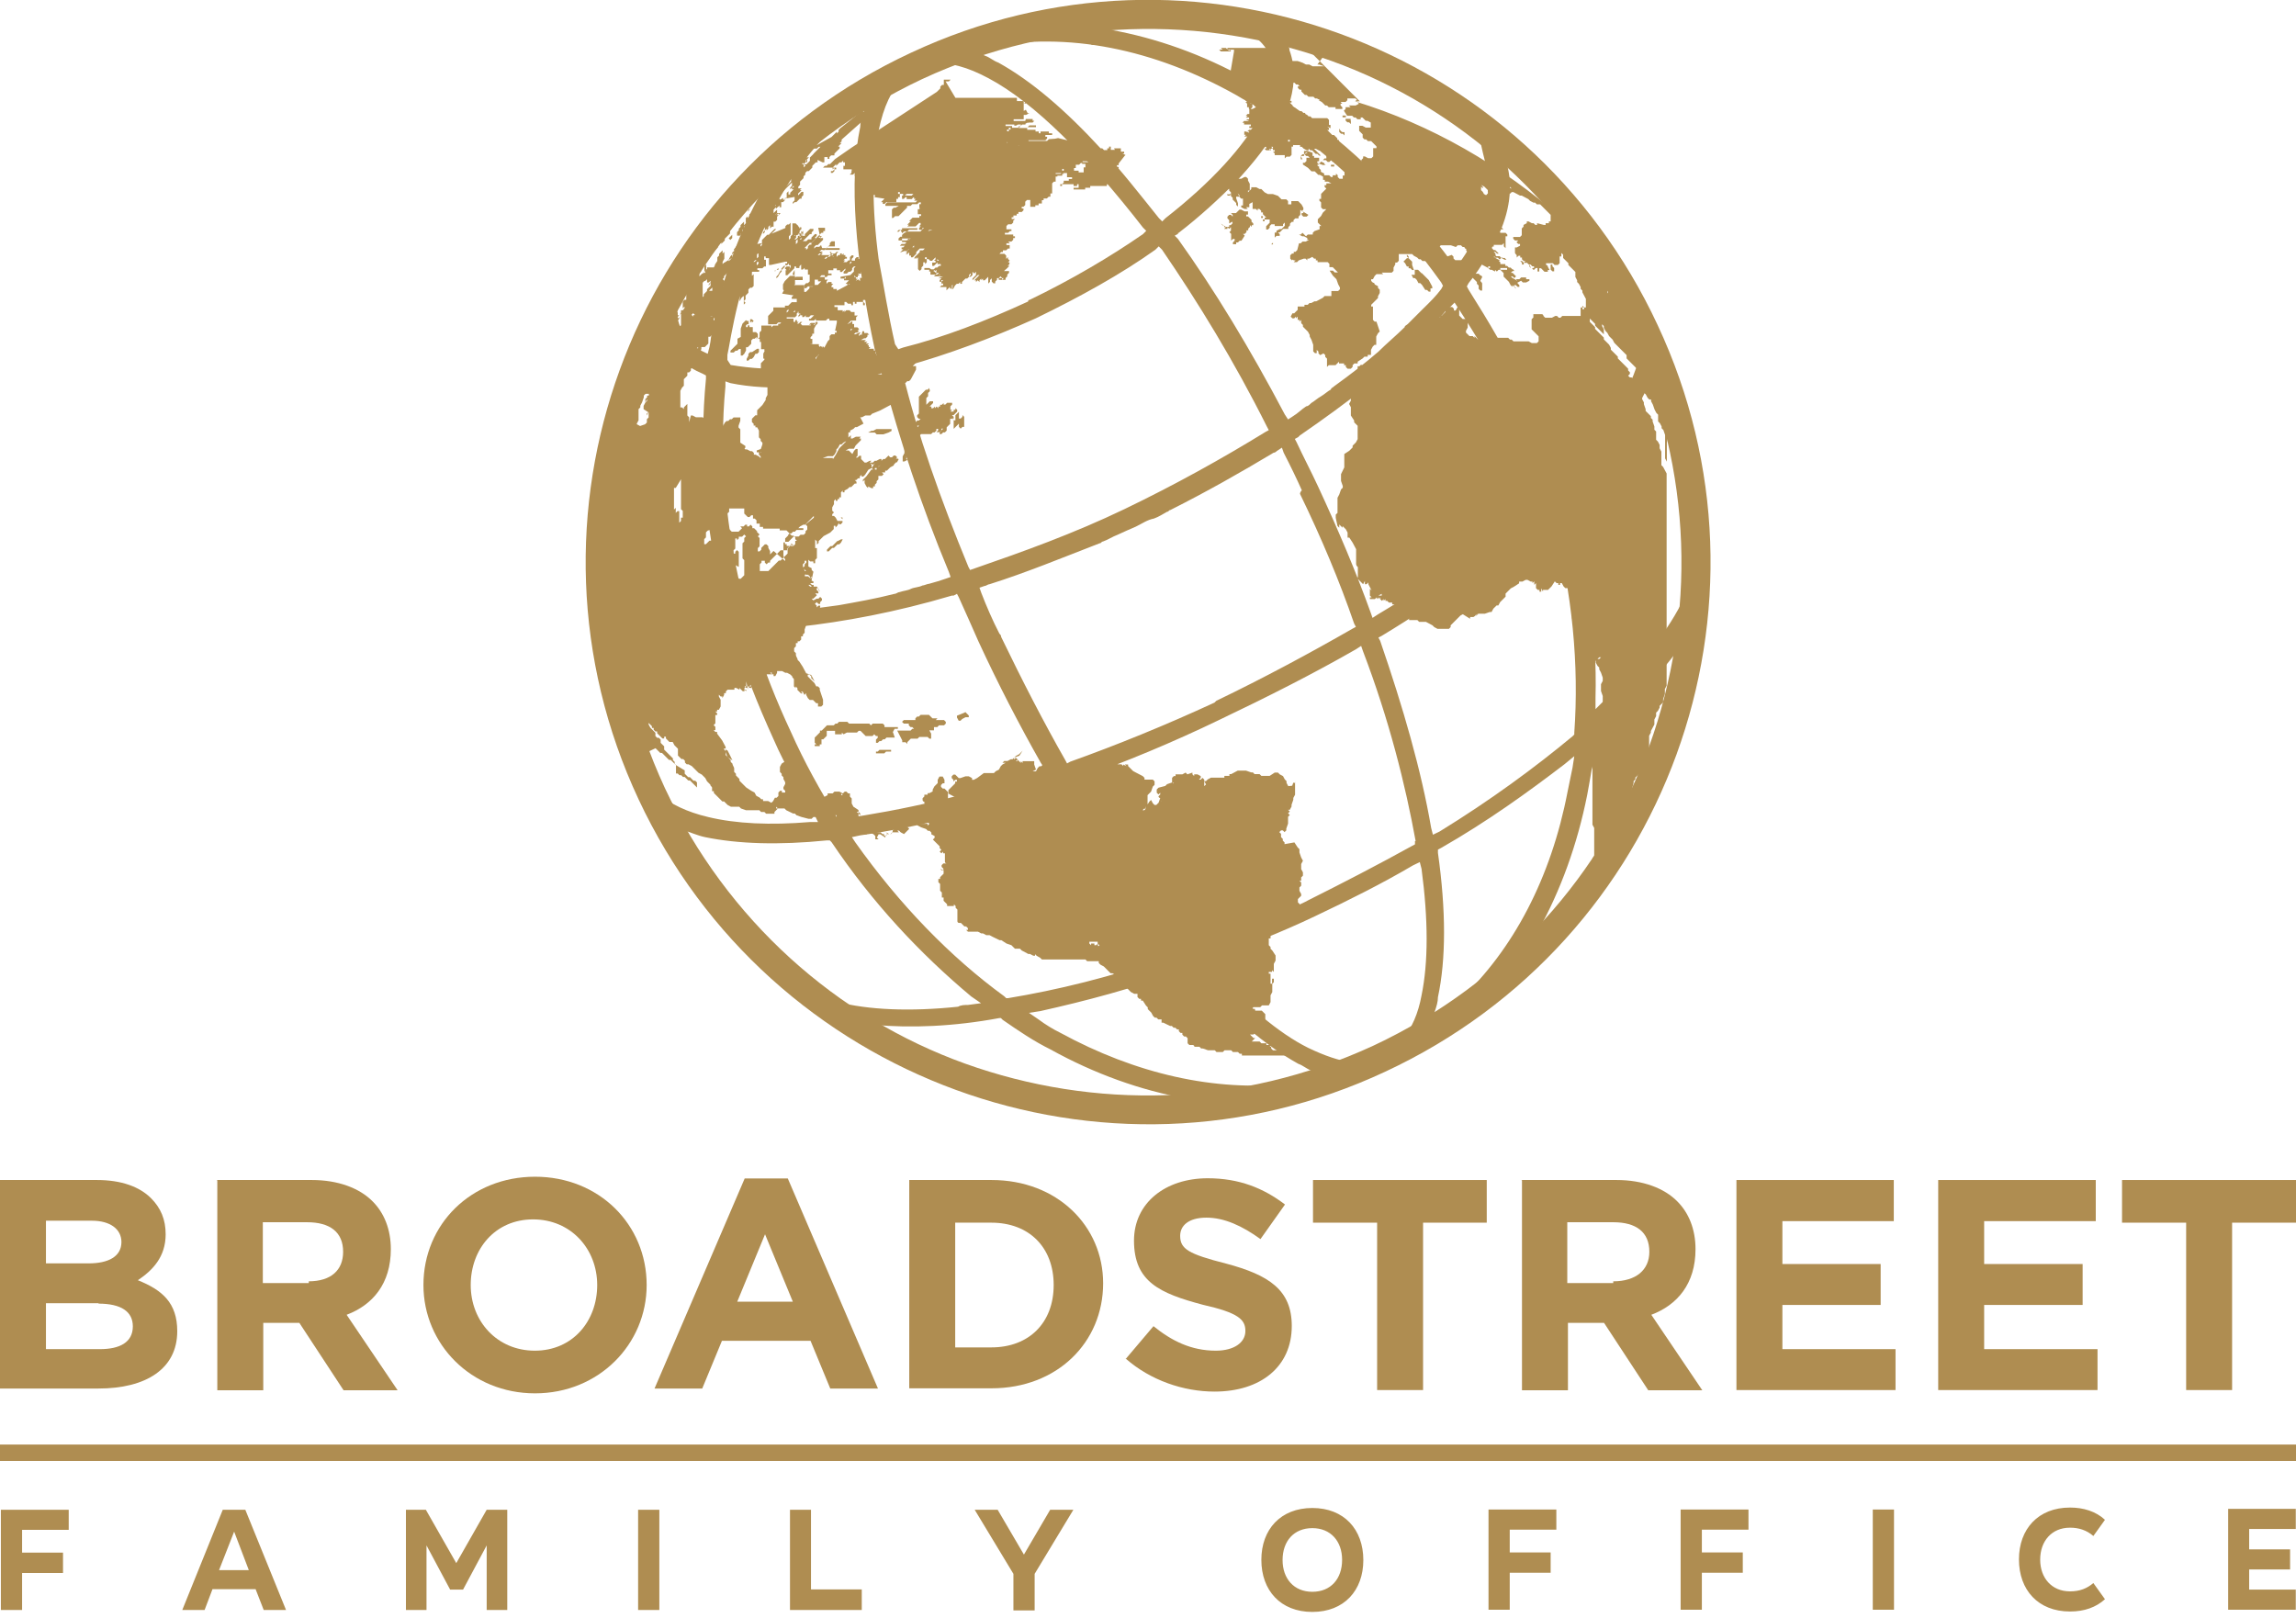
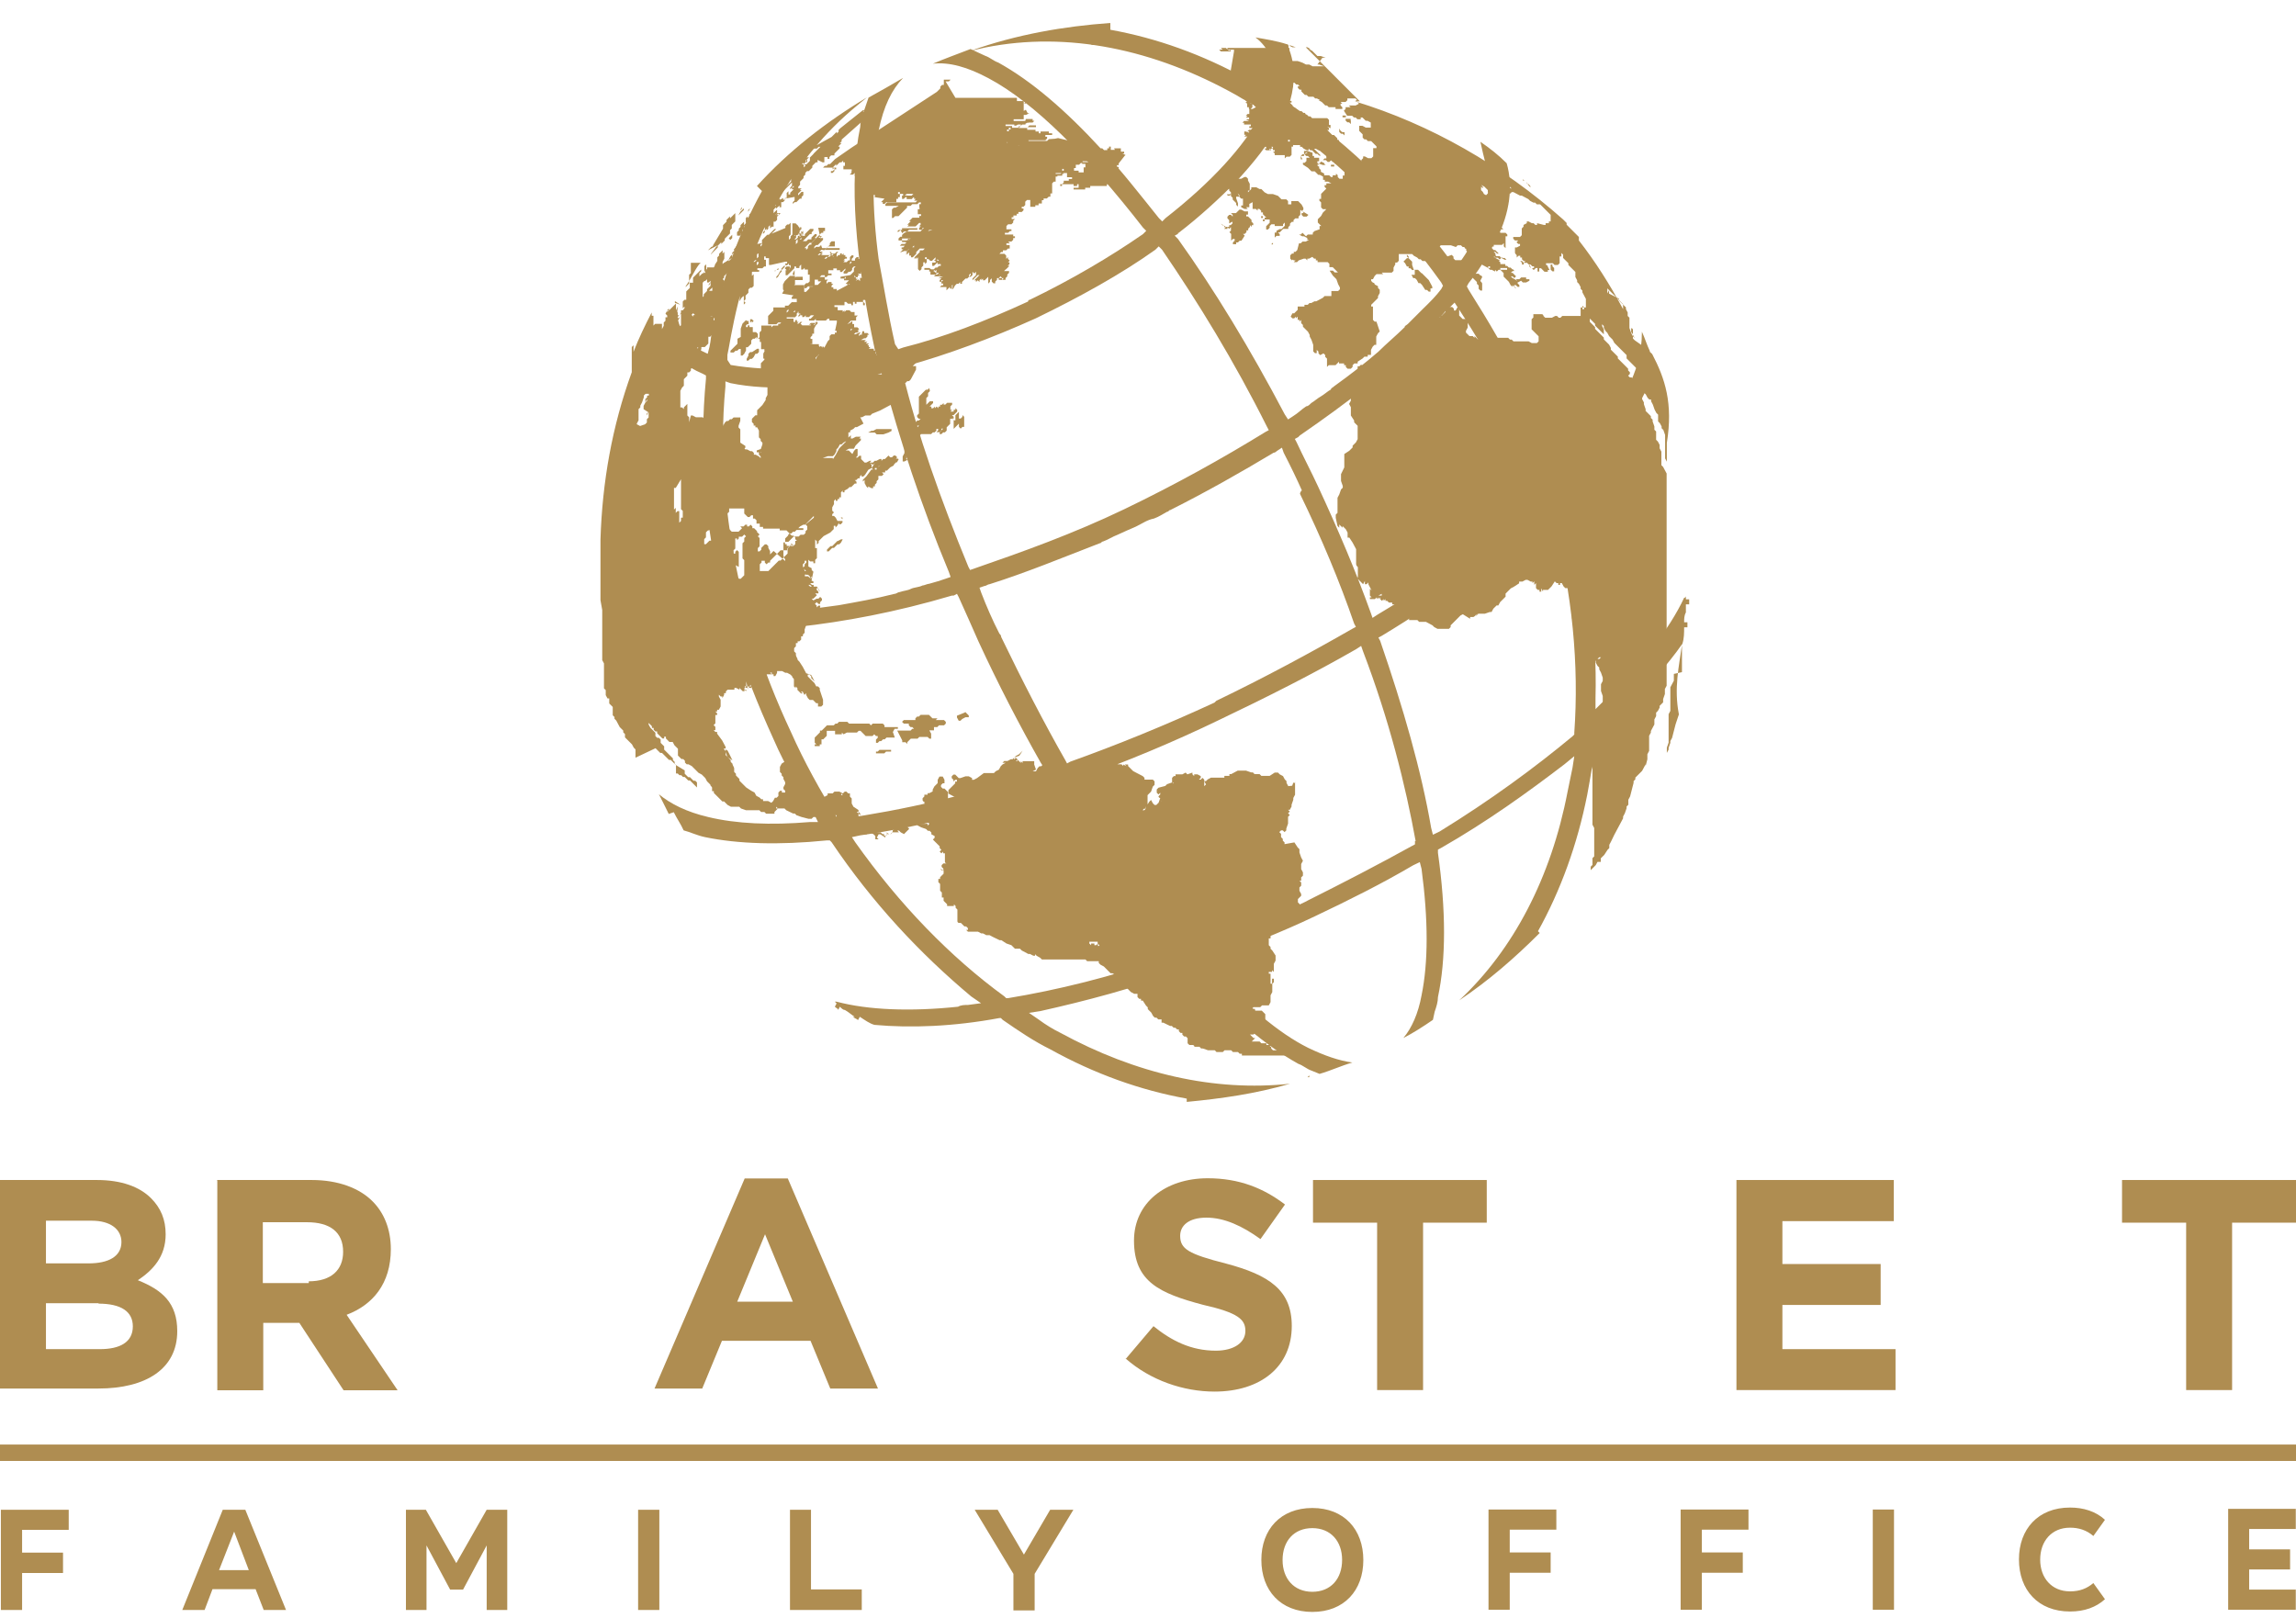
<svg xmlns="http://www.w3.org/2000/svg" width="200" height="141" viewBox="0 0 200 141" fill="none">
  <g id="Layer 1">
    <g id="Layer_1">
      <g id="2979911061952">
        <path id="Vector" d="M0 102.802H8.445C10.579 102.802 12.162 103.393 13.153 104.384C14.011 105.242 14.43 106.252 14.43 107.53C14.43 109.512 13.286 110.675 12.009 111.533C14.144 112.39 15.44 113.515 15.44 115.974C15.44 119.253 12.714 120.968 8.578 120.968H0V102.821V102.802ZM10.579 108.216C10.579 107.072 9.588 106.348 8.006 106.348H4.003V110.065H7.72C9.436 110.065 10.579 109.474 10.579 108.197V108.216ZM8.597 113.534H4.003V117.537H8.711C10.427 117.537 11.571 116.946 11.571 115.555C11.571 114.278 10.579 113.572 8.559 113.572H8.578L8.597 113.534Z" fill="#AF8D51" />
        <path id="Vector_2" d="M18.872 102.802H27.164C29.451 102.802 31.319 103.507 32.463 104.67C33.454 105.661 34.045 107.091 34.045 108.826C34.045 111.838 32.463 113.687 30.194 114.544L34.636 121.121H29.928L26.077 115.25H22.932V121.121H18.929V102.821H18.91L18.872 102.802ZM26.878 111.628C28.86 111.628 29.889 110.637 29.889 109.055C29.889 107.339 28.746 106.481 26.744 106.481H22.894V111.78H26.897V111.628H26.878Z" fill="#AF8D51" />
-         <path id="Vector_3" d="M36.885 111.952C36.885 106.653 41.041 102.516 46.607 102.516C52.173 102.516 56.329 106.672 56.329 111.952C56.329 117.099 52.173 121.388 46.607 121.388C41.041 121.388 36.885 117.099 36.885 111.952ZM52.021 111.952C52.021 108.807 49.733 106.233 46.435 106.233C43.138 106.233 41.003 108.807 41.003 111.952C41.003 115.097 43.29 117.671 46.588 117.671C49.886 117.671 52.021 115.097 52.021 111.952Z" fill="#AF8D51" />
        <path id="Vector_4" d="M64.907 102.669H68.624L76.477 120.968H72.322L70.606 116.813H62.886L61.17 120.968H57.015L64.868 102.669H64.888H64.907ZM69.062 113.401L66.641 107.53L64.22 113.401H69.081H69.062Z" fill="#AF8D51" />
-         <path id="Vector_5" d="M79.203 102.802H86.371C92.089 102.802 96.092 106.805 96.092 111.799C96.092 116.946 92.089 120.949 86.371 120.949H79.203V102.802ZM83.206 106.367V117.385H86.352C89.63 117.385 91.784 115.25 91.784 111.952C91.784 108.673 89.649 106.519 86.352 106.519H83.206V106.367Z" fill="#AF8D51" />
        <path id="Vector_6" d="M98.056 118.395L100.477 115.536C102.059 116.813 103.755 117.671 105.909 117.671C107.491 117.671 108.483 116.965 108.483 115.955C108.483 114.964 107.892 114.373 104.766 113.668C101.048 112.676 98.78 111.685 98.78 108.082C98.78 104.804 101.506 102.65 105.204 102.65C107.93 102.65 110.065 103.507 111.933 104.937L109.798 107.949C108.216 106.805 106.653 106.081 105.09 106.081C103.526 106.081 102.802 106.786 102.802 107.663C102.802 108.807 103.507 109.245 106.805 110.084C110.522 111.075 112.524 112.371 112.524 115.517C112.524 119.081 109.798 121.235 105.795 121.235C103.069 121.235 100.21 120.244 98.075 118.376H98.017L98.056 118.395Z" fill="#AF8D51" />
        <path id="Vector_7" d="M119.806 106.519H114.373V102.802H129.508V106.519H123.961V121.102H119.958V106.519H119.806Z" fill="#AF8D51" />
-         <path id="Vector_8" d="M132.52 102.802H140.812C143.1 102.802 144.968 103.507 146.111 104.67C147.103 105.661 147.693 107.091 147.693 108.826C147.693 111.838 146.111 113.687 143.843 114.544L148.284 121.121H143.576L139.726 115.25H136.58V121.121H132.577V102.821H132.558L132.52 102.802ZM140.526 111.628C142.509 111.628 143.671 110.637 143.671 109.055C143.671 107.339 142.528 106.481 140.526 106.481H136.523V111.78H140.526V111.628Z" fill="#AF8D51" />
        <path id="Vector_9" d="M151.258 102.802H164.964V106.386H155.261V110.122H163.82V113.687H155.261V117.537H165.116V121.102H151.258V102.802Z" fill="#AF8D51" />
-         <path id="Vector_10" d="M168.833 102.802H182.558V106.386H172.836V110.122H181.414V113.687H172.836V117.537H182.711V121.102H168.833V102.802Z" fill="#AF8D51" />
        <path id="Vector_11" d="M190.431 106.519H184.846V102.802H200V106.519H194.434V121.102H190.431V106.519Z" fill="#AF8D51" />
        <path id="Vector_12" d="M200 125.848H0V127.278H200V125.848Z" fill="#AF8D51" />
        <path id="Vector_13" d="M65.174 20.473H65.326L65.478 20.32V20.034L65.631 19.882V19.729L65.478 19.882L65.192 20.034L65.04 20.187L64.888 20.339V20.492L65.04 20.339L65.192 20.492L65.174 20.473ZM106.348 19.481L106.5 19.634H106.786H106.634V19.786H106.786L106.634 19.939H106.92V19.786L107.072 19.939L107.225 19.786V20.377L107.377 20.225L107.53 20.072V19.92L107.244 20.072L107.091 20.225L107.244 20.377V20.968L107.396 20.816H107.549V20.968L107.396 21.121V21.273H107.682V21.121H107.835L107.987 20.968H108.14L108.425 20.53L108.273 20.377H108.425L108.578 20.225V20.072H108.73V19.92L108.883 19.767V19.615L109.035 19.767V19.615H109.321H109.169V19.462L109.016 19.31V19.157L108.864 19.005L108.711 18.852H108.559V18.7H108.711V18.414H108.559H108.406L108.12 18.262H107.968L107.815 18.414L107.663 18.567H107.51H107.225L107.377 18.719V18.872L107.225 18.719H107.072L106.92 18.872V19.024L107.072 19.176V19.462L107.358 19.31V19.462L107.205 19.615H107.358H107.072V19.767H106.786L106.348 19.481C106.348 19.38 106.348 19.38 106.348 19.481ZM105.623 16.317H105.776C105.776 16.215 105.725 16.215 105.623 16.317H105.776V15.726V16.012L105.623 16.298V16.317ZM106.062 16.47H106.786V16.622V16.336H106.5L106.348 16.184L106.195 16.031L106.043 16.47H106.062ZM69.462 19.615L69.31 19.462H69.024V20.053V20.492H69.462L69.615 20.339H69.767V20.053L69.481 19.615H69.462ZM107.205 17.041L106.92 16.889V17.041H107.205ZM93.347 3.145V3.298H94.224H93.938H95.387H94.072L94.358 2.859H93.633H93.919H93.767H94.358H93.633L93.347 3.145ZM65.326 18.166C65.326 18.064 65.326 18.064 65.326 18.166L65.174 18.452V18.3L65.326 18.147V18.166ZM64.335 18.757L64.487 18.605L64.64 18.452L64.792 18.3V18.147L64.64 18.3L64.487 18.452L64.335 18.738V18.757ZM66.05 17.48V17.918L66.203 17.766L66.355 17.613V17.461V17.308L66.508 17.156L66.66 17.003L66.813 16.851C66.813 16.851 66.813 16.698 66.965 16.698L66.813 16.851V16.698L66.965 16.546V16.26L66.813 16.412L66.66 16.565L66.508 16.717L66.355 16.87L66.203 17.022H66.355V17.175L66.203 17.327V17.48H66.05ZM64.468 18.338L64.621 18.185V18.033L64.468 18.319V18.338ZM65.059 17.747L65.212 17.594L65.364 17.442L65.078 17.728L65.059 17.747ZM65.917 17.747H66.069V17.594L65.917 17.747ZM64.64 19.462C64.538 19.462 64.538 19.462 64.64 19.462V19.462ZM62.352 25.886L62.2 26.039V26.477V26.325V26.916V27.354L62.352 27.202V27.354L62.505 27.202L62.657 27.049V26.897V26.458L62.505 26.611V26.325L62.352 25.886ZM62.638 26.172L62.791 26.02V25.867L62.638 26.02V26.172ZM62.2 23.16L62.352 23.008L62.505 22.855L62.657 22.703V22.55L62.81 22.398V22.245H62.657L62.505 22.398V22.55V22.703L62.219 23.141L62.2 23.16ZM61.914 22.169L62.066 22.017L62.219 21.864L62.371 21.712L62.524 21.559V21.407L62.676 21.254L62.829 21.102V21.254L62.981 21.102L63.134 20.949V20.797L63.286 20.644L63.439 20.492L63.591 20.339V20.053L63.744 19.901V19.748V19.596L63.896 19.443L64.049 19.291V19.138V18.852V18.567L63.896 18.719L63.744 18.872L63.591 19.024L63.439 19.176L63.286 19.329V19.481V19.634V19.92V19.767L63.439 19.615V19.462L63.591 19.31V19.157V19.005V18.852L63.439 19.005L63.286 19.157V19.31L63.134 19.462L62.981 19.615V19.767V19.92L62.123 21.349C62.123 21.349 62.123 21.502 61.971 21.502L61.819 21.654L61.666 21.807L62.524 21.369L62.371 21.521L61.933 22.112L61.914 22.169ZM67.213 16.603L67.061 16.756V16.908V17.061L67.213 16.908L67.366 16.756L67.518 16.603V16.451L67.671 16.298V16.146L67.823 15.993L67.232 16.584L67.213 16.603ZM132.978 15.879C132.876 15.879 132.876 15.879 132.978 15.879C132.978 15.879 132.978 16.031 133.13 16.031L133.282 16.184C133.435 16.47 133.13 16.184 132.997 15.898L132.978 15.879ZM67.632 17.156L67.785 17.003V16.717L67.632 17.156ZM106.653 16.298H106.805V16.451H107.091H106.939H107.225H107.072V16.603L107.225 16.756V16.908H107.072V17.061L107.225 16.908V17.061H107.377V16.622V16.775L107.225 16.927V17.08L107.377 17.232V17.385L107.53 17.537L107.682 17.69V17.842L107.835 17.995V17.709L107.682 17.27V16.984V17.137H107.968L107.815 16.851L107.968 17.003V17.156L108.12 17.308H108.273V17.899H108.12V18.052L108.406 18.204H108.254H108.692L108.54 18.052H108.826V17.766L109.112 17.613V18.204H109.398L109.55 18.357V18.204H109.703L109.855 18.357V18.509H110.008V18.662L110.16 18.814L110.313 18.967H110.16V19.119H110.008V18.833H109.855V18.986H110.008V18.833V19.272H110.16V19.119H110.599V19.405L110.446 19.558L110.294 19.71V19.996H110.446L110.599 19.844V19.691L110.751 19.539H111.037V19.691H111.761V19.539L111.914 19.386V19.234V19.52V19.672L111.628 19.958H111.475L111.189 20.11V20.263H111.037V20.701L110.884 20.854V21.14L110.732 21.292H110.884V20.854L111.037 20.701L111.189 20.549H111.475V20.396L111.323 20.244H111.475L111.628 20.091L111.78 19.939H112.219V19.786L112.371 19.634V19.481L112.524 19.329H112.676V19.176L112.829 19.024H113.115V18.872L113.267 18.719V18.28L113.973 18.719L113.82 18.872H113.534L113.382 18.719V18.567H113.534V18.414H113.382L113.534 18.262V18.109L113.382 17.823L113.229 17.671L113.077 17.518H112.486V17.804H112.2V17.518L112.047 17.366H111.323H111.914H111.628L111.475 17.213L111.323 17.061L110.884 16.908H110.446L110.16 16.756L109.874 16.47H109.722L109.436 16.317H108.997V16.47L108.711 16.756V16.603H108.864V16.451V16.012L108.711 15.726V15.574L108.559 15.421H108.406L108.12 15.574H107.835L107.549 15.726H107.396V15.879H107.244L107.396 15.726L107.244 15.574H106.958V15.421L107.11 14.983L106.958 14.83H106.805V14.983H106.653V15.135H106.5V15.288H105.909L106.062 15.44H106.214V15.726H106.367V15.879H106.519L106.367 16.031V16.184L106.653 16.336H106.672L106.653 16.298ZM61.209 27.297L61.361 27.144V26.992C61.259 27.094 61.209 27.189 61.209 27.278V27.297ZM74.914 22.703H75.067V22.55H74.781L74.933 22.703V22.55H74.781V22.398H74.628L74.476 22.55V22.703H74.19H74.037L74.19 22.855L74.037 23.008V22.855L74.19 22.703V22.55L74.342 22.398V22.245H74.19L74.037 22.398V22.836L74.19 22.684H73.904L73.751 22.836H73.466L73.618 22.684H73.904H73.466L73.618 22.531H73.77V22.379H73.485H73.637V22.226H73.485V22.074L73.332 22.226V22.074H73.18V22.226H73.027L72.875 22.379V22.093L73.027 21.941H72.875L72.722 22.093H72.57V22.245H72.417V21.959H72.265L72.856 22.684V22.836V22.55V22.398V22.684L73.008 22.531V22.379H72.856L72.703 22.531V22.379H72.55V22.226H72.398L72.246 22.379H72.398H72.112L71.96 22.531H71.807L71.96 22.379H72.112L72.265 22.226H72.417L72.57 22.074H72.417L72.265 22.226H72.112H71.96H71.369H71.521H71.235L71.388 22.074H71.826H71.102H71.979H71.826H72.112H71.674L71.521 22.226H71.369L71.521 22.074L71.674 21.921H71.521H72.112H71.388L71.54 21.769H73.141V21.616H71.54L71.388 21.769H70.949L70.797 21.921H71.388L71.54 21.769H71.826L71.979 21.616L72.131 21.464H72.722V21.178V21.026H72.436L72.284 21.178V21.331L72.131 21.483L71.979 21.636L71.826 21.788H71.674L71.521 21.349L71.369 21.502H71.083L70.93 21.654V21.502L71.083 21.349H71.235L71.388 21.197L71.54 21.044L71.693 20.892V20.739H70.968V20.892H70.816H71.102H70.949L71.102 20.739L71.254 20.587L71.407 20.434L71.559 20.282H71.712V20.13H71.864V19.844H71.273L71.426 20.568V20.721H71.14V20.873H71.292L71.445 20.721L71.597 20.568H71.445L71.292 20.721H71.14L70.987 20.873L70.835 21.026L70.682 21.178V21.902V21.311H70.53L70.377 21.464V21.616L70.225 21.769V21.616H70.072L70.225 21.464L70.377 21.311L70.53 21.159H70.682L70.835 21.006L70.987 20.854V20.701L71.14 20.549V20.396H70.987L70.835 20.549L70.682 20.701V20.854H70.397L70.244 21.006H70.091H69.939L70.091 20.854L70.244 20.701L70.397 20.549L70.549 20.396H70.701V20.244L70.854 20.091V19.939H70.568L70.416 20.091L70.263 20.244L70.111 20.396V20.549H69.958L69.806 20.701V20.854H69.653L69.806 20.701V20.549L69.958 20.396V20.11L69.806 20.263V20.549L69.653 20.701V20.416H69.501L69.653 20.263V20.11L69.806 19.958V19.805H69.653L69.939 20.53H69.787L69.634 20.682L69.481 20.835V21.121L69.329 21.273V20.987L69.481 20.835H69.634L69.787 20.682H69.939V20.396L69.787 20.549H69.501V20.701L69.348 20.854H69.196L69.348 20.701V20.416L69.196 20.568V20.416H69.481L69.634 20.263V19.977H69.481L69.329 20.13L69.177 20.282L69.024 20.434L68.871 20.587V20.739L68.719 20.892V21.178V20.739L68.567 20.892L68.414 21.044V20.759L68.261 20.911V21.064V21.349V21.197L68.414 21.044L68.567 20.892L68.719 20.739V20.587L68.871 20.434V19.996V19.405L68.719 19.558H68.567L68.414 19.71V19.863L66.984 20.454H66.832L66.679 20.606L66.527 20.759L66.374 20.911V21.197V21.349L66.222 21.502V21.654L66.069 21.807H65.917V22.093H66.069V22.379L65.917 22.531V22.817H66.069V22.97L65.917 23.122V22.97V22.817H65.631L65.784 22.665H65.936V22.512V22.226C65.936 22.226 65.936 22.074 66.088 22.074L66.241 21.921V21.769V21.331L66.393 21.178L66.546 21.026L66.698 20.873L66.851 20.721L67.003 20.568L67.156 20.416L67.308 20.263L67.461 20.11L67.613 19.958H67.461L67.308 20.11L67.156 20.263L67.003 20.416L66.851 20.568L66.698 20.721L66.546 20.873V21.026L66.393 21.178L65.536 21.331V21.769V21.921H65.383V22.512H65.231C65.231 22.512 65.231 22.665 65.078 22.665V22.817L64.926 22.97V23.256H65.078L65.231 23.103V23.256L65.078 23.408V23.561L64.926 23.713V23.866V24.152L65.078 23.999V23.847L65.231 23.694L65.383 23.542V23.828L65.536 23.675H66.127V23.523H65.974V23.37H65.822H66.412L66.565 23.218H66.718V23.065V22.627H66.565V22.474V22.188L66.412 22.341H66.698V22.493H66.984V23.084H67.137L68.414 22.798H68.567V22.951H68.414V23.103H68.567L68.719 22.951V23.103H68.871V23.256L68.719 23.542H68.433V23.98H68.586L68.738 23.828L68.891 23.675L69.043 23.523L69.196 23.37V23.218H69.348V23.065L69.501 22.913H69.348L69.196 23.065H69.348V23.351H69.634V23.199L69.787 23.046V23.485H69.939L70.091 23.332V23.485H70.377V23.923H70.53V24.075V24.514L70.377 24.666H70.225L70.072 24.819V25.105H70.225L70.377 24.952H70.816L70.968 24.8V24.361H71.254V24.514H71.979L72.131 24.361H71.407L71.254 24.514H71.54L71.388 24.666L71.235 24.819H70.949L70.797 24.971H70.511V25.124L70.358 25.276L70.206 25.429H70.053V24.838H68.738L68.586 24.99L68.433 25.143L68.281 25.295L68.128 25.581L69.119 25.734L68.967 25.886V26.039H69.405V26.325H68.967L68.814 26.477L68.662 26.63H68.376V26.782H68.09L68.376 26.935H68.528V27.087L68.681 26.935V27.087L68.528 27.24V27.087L68.681 26.935V26.782H67.366V27.068L67.213 27.221L67.061 27.373L66.908 27.526V28.25H67.632L67.785 28.098H68.071L68.223 27.945H68.376L68.528 27.793V27.64H69.253L69.405 27.488V27.335L69.253 27.183H69.1L69.253 27.03V27.316H69.405L69.558 27.163V27.316H69.71L69.558 27.468V27.621L69.71 27.468V27.316H70.149L69.424 27.163H69.577V27.316H69.729V27.468H69.882V27.621H70.034L70.187 27.468V27.621H70.473L70.625 27.468H70.911L70.759 27.621L70.606 27.773H70.32H70.473V27.926H70.911L71.064 27.773V27.926H71.941L72.093 27.773H72.246V27.926H74.571V27.64L74.724 27.488H74.438V27.335V27.183H74.152L73.999 27.03H73.713L73.561 27.183V27.03L73.408 27.183V27.03H72.97V26.744H72.684V26.592H73.561V26.306H73.713L73.866 26.458H74.152V26.306V26.592H74.304V26.306H74.457V26.458H74.609V26.306H74.895H75.181V26.592H75.334V26.439L75.181 26.287V26.134H75.62V25.848V25.41L75.772 25.562V25.848H75.924V25.41H75.639V25.257L75.791 25.105H75.505V24.952H75.353V24.8H75.2L75.353 24.647L75.505 24.495V24.342L75.353 24.495H75.2V24.209H74.914V24.495L74.762 24.342L72.894 25.334V25.181H72.741H72.589V25.029H72.436V24.876L72.589 24.724H72.436V24.571H72.15L71.998 24.724V24.438H71.845V24.285V24.133H71.407L71.559 23.98H71.845V24.133H71.998L72.15 23.98H72.436V23.828H72.15V23.542H72.589V23.389H72.303H72.741H72.894V23.542H73.18V23.694H73.332L73.485 23.542L73.637 23.389V23.237V23.523L73.485 23.675V23.828H73.77L73.923 23.675H74.076L74.228 23.523V23.37L74.38 23.218H74.533L74.38 23.37V23.656L74.228 23.808L74.076 23.961L73.218 24.113V24.266H73.37H73.523L73.675 24.113V24.266H73.523V24.419H73.961L73.809 24.571L73.656 24.724H73.809V24.876L73.961 24.724H74.114V24.876H74.4V25.029L74.552 24.876V24.438L74.704 24.285H74.552V24.133H74.266H74.419V23.847V23.999L74.571 24.152H74.724V23.999H74.876L74.724 23.847H75.01V23.694H74.724H75.314V23.542H74.876H75.029L75.181 23.389V23.237H75.029H75.467L75.62 23.084H75.772H75.486L75.639 22.932L75.048 22.493H74.99L74.914 22.703ZM67.899 17.289L67.747 17.442L67.594 17.594V17.88L67.442 18.033V18.185L67.594 18.033V18.185L67.747 18.033V17.747V18.338V18.052L67.899 17.899V18.052H68.052V17.899V17.613V17.766V17.327V17.613H68.204L68.357 17.461V17.308L69.215 17.156V17.308V17.461L69.062 17.613V17.766L69.215 17.613H69.367L69.52 17.461L69.672 17.308H69.825V17.156L69.977 17.003V16.717H69.825L69.672 16.87L69.52 17.022V16.87L69.672 16.717L69.825 16.565H69.672L69.825 16.412H69.539V16.26L69.691 16.107V15.822L69.844 15.669L69.996 15.517V15.364L70.149 15.211V15.059L70.301 14.906H70.454L70.606 14.754L70.759 14.601V14.449L70.911 14.296L71.064 14.144H71.216V13.858H71.064L71.655 14.144H72.093H71.807V13.992V13.839V13.687H72.093V13.839H72.246V13.687L72.398 13.534H72.684V13.382L72.836 13.229L72.989 13.077L73.141 12.924V12.772H72.856H73.008L73.16 12.619L73.313 12.467H73.16L73.313 12.314V12.162L76.039 9.741H75.753V9.588H75.467L75.314 9.741H75.162L75.314 9.588H75.467H75.181L73.199 11.17L73.046 11.323V11.475L72.894 11.628V11.475L72.741 11.628L72.589 11.78L72.436 11.933L71.159 12.638H71.007H70.721L70.568 12.791L70.416 12.943V13.096H70.568L70.721 12.943V13.096L70.873 12.943H71.159L71.311 12.791H71.464L71.311 12.943L71.159 13.096L71.007 13.248L70.854 13.401H71.007L70.854 13.553H71.007V13.267L70.854 13.42L70.701 13.572V13.725L70.854 13.572H71.007V13.42L70.854 13.572H70.701L70.549 13.725V14.011L70.397 14.163L70.244 14.316H69.52L69.367 14.468L69.215 14.621V14.773L69.062 14.926L68.91 15.078V15.231V15.517V15.669V15.822L68.757 15.974L68.605 16.127L68.452 16.279L68.3 16.431L68.147 16.584V16.736L69.138 15.745L68.986 15.898V16.184L68.833 16.336V16.489L68.986 16.336L69.138 16.184L69.291 16.031H69.138V16.184V16.336H68.986V16.489H69.138L68.986 16.641L68.833 16.794V16.946H68.681V17.099V16.66L68.528 16.813V16.965V17.251H68.376V17.404H68.223V17.251L67.938 17.404H67.957L67.899 17.289ZM78.04 9.226H78.326H77.888H78.04ZM68.052 16.393H68.204V15.955V16.107L68.357 15.955L68.509 15.802L68.662 15.65H68.814L68.967 15.498V15.345V14.906L69.119 14.754V14.906L68.967 15.059V15.211H69.119L69.272 15.059H69.424L69.577 14.906V14.754L69.729 14.601L69.882 14.449V14.296V14.144L70.168 14.43L70.015 14.582V14.296L70.168 14.144V13.992L70.32 13.839L70.168 14.125H70.32V13.839V13.992V14.144V13.858L70.473 13.706H70.187V13.553V13.401H70.034L69.882 13.553L69.729 13.706L69.577 13.858L69.424 14.011L68.719 14.868V15.154L68.871 15.002H68.719L68.567 15.154L68.414 15.307V15.459L68.567 15.307V15.459L68.414 15.612V15.764V15.917V16.069L68.128 16.355H68.109L68.052 16.393ZM67.899 28.574H67.747V28.727H68.185V28.574H67.899ZM70.911 28.288L71.064 28.136H70.625L70.473 28.288H70.911ZM89.23 9.016H89.077H89.363V8.864L89.211 9.016H89.23ZM87.247 7.739C87.349 7.739 87.349 7.739 87.247 7.739V7.739ZM89.668 8.883H89.954L90.107 8.597H89.516L89.363 8.749L89.649 8.902L89.668 8.883ZM67.366 17.899H67.518V17.747L67.366 17.899ZM80.366 7.606H80.519H80.233H80.385H80.366ZM94.796 3.317C94.796 3.215 94.796 3.215 94.796 3.317V3.317ZM64.068 23.18L64.354 22.741L64.506 22.589V22.303H64.354L64.506 22.15H64.792L64.945 21.998L65.097 21.845L65.25 21.559V21.407L65.402 21.254L65.688 20.816L65.841 20.663V20.511H65.555L65.402 20.663V20.511H65.116L64.964 20.663L64.811 20.816V20.968L64.659 21.121V21.407L64.373 21.998L64.22 22.284C64.22 22.385 64.169 22.481 64.068 22.57V22.722V23.16H63.915V23.313L64.068 23.16V23.18ZM64.506 20.32C64.354 20.473 64.354 20.606 64.354 20.606L64.506 20.32L64.659 20.473V20.187V20.034H64.811V20.187V19.748L64.964 19.596V19.443L65.116 19.291L65.269 19.138V18.852L65.421 18.7V18.547L65.269 18.7V18.852L65.116 19.005V18.852L64.964 19.005V19.157V19.31V19.462L64.811 19.615V19.462V19.31L64.659 19.462L64.506 19.615V19.767L64.354 19.92V20.072L64.201 20.225V20.377V20.53H64.487L64.773 20.091L64.487 20.377L64.506 20.32ZM63.915 21.75L64.068 21.597L64.22 21.445L64.373 21.292V21.14L63.934 21.731L63.915 21.75ZM63.629 23.18L63.782 22.894V22.455L63.629 22.608L63.477 22.76V22.608L63.629 22.322L63.782 22.169L63.934 22.017L64.087 21.864H63.934L64.087 21.712L64.239 21.559L64.392 21.407V21.254L64.239 21.407L64.087 21.559L63.934 21.712V21.864L63.782 22.017V22.169V22.455L63.077 22.894V22.741V23.027V22.875L62.924 23.027L62.772 23.18V23.465V23.618V23.77V24.495L62.924 24.342L63.077 24.19V23.751L63.229 23.599L62.943 23.885V24.037H63.096L63.248 23.885L63.401 23.732L63.553 23.58L63.706 23.141H63.687L63.629 23.18ZM63.629 20.892L63.782 20.739V20.454L63.629 20.606L63.477 20.759L63.629 20.911V20.892ZM64.335 19.901L64.487 19.748L64.64 19.596L64.354 19.882L64.335 19.901ZM66.47 18.624L66.317 18.776V19.215L66.165 19.367V19.52L66.012 19.672V19.825L65.86 19.977V20.416L66.012 20.263V20.11L66.165 19.958V20.244L66.317 20.091L66.47 19.939L66.622 19.786V20.072L66.47 20.225V20.377L66.622 20.225V20.072L66.775 19.92V20.072L66.927 19.92V19.767L67.08 19.615V19.901L67.232 19.748H67.385V19.462V19.31H67.537L67.69 19.157V18.872L67.842 18.719L67.995 18.567H67.709L67.556 18.719L67.404 18.872L67.251 19.024L67.842 18.585V18.738H67.69H67.537V18.585V18.872V18.719L67.69 18.567V18.414V18.262L67.537 18.414L67.385 18.567V18.414V18.262L67.537 18.109L67.69 17.956H67.404L67.556 17.804V17.651L67.404 17.804L67.251 17.956L67.099 18.109L66.946 18.262L66.088 18.547V18.7L66.241 18.547H66.527H66.508L66.47 18.624ZM67.061 17.346L66.908 17.499V17.651H67.347L67.499 17.499L67.651 17.346L67.804 17.194L67.08 17.346H67.061ZM64.487 19.786L64.773 19.5V19.348L64.487 19.786C64.386 19.786 64.386 19.786 64.487 19.786ZM67.785 23.942L67.632 24.095V24.247L67.785 24.095L67.938 23.808L68.09 23.656V23.504L67.938 23.656L67.785 23.942ZM68.643 23.656L68.795 23.37V23.218H68.509L68.357 23.37L68.643 23.656ZM67.651 23.504L67.499 23.656V23.504C67.499 23.605 67.55 23.605 67.651 23.504H67.804V23.351L67.651 23.504ZM68.357 25.372L68.643 25.219H68.795L68.948 25.067L69.1 24.914L69.253 24.762V24.037H68.814L68.662 24.19L68.509 24.342L68.357 24.495L68.204 24.781V25.219L68.357 25.372ZM68.071 23.389V23.542L68.357 23.256V23.103L68.071 23.389ZM69.348 24.095L69.196 24.247V24.399H69.92V24.113H69.329L69.348 24.095ZM69.062 23.808V23.961H69.215V23.523L69.062 23.808ZM68.071 15.517L68.223 15.364V15.211L68.071 15.498V15.517ZM80.671 34.102L80.957 33.95V33.797L80.804 33.95H80.652L80.499 34.102L80.347 34.255L80.194 34.407L80.042 34.56V35.151V35.741V36.027L79.889 36.18V36.332L80.042 36.485H80.194L80.042 36.637H80.194H79.909L79.756 36.79V37.228H79.603V37.076L79.451 37.228V37.381L79.603 37.228H79.756L79.909 37.076H80.061L79.775 37.362L79.623 37.514L79.47 37.667L79.318 37.819L79.165 37.972L79.318 38.124L79.47 38.277H79.623L79.775 38.124L79.928 37.972H80.08L80.233 37.819H81.109L81.262 37.667H81.414L81.567 37.514V37.362H81.719V37.209V37.495L81.567 37.648H81.853L82.005 37.495V37.343H82.158L82.005 37.495V37.648L82.158 37.362L82.005 37.514L81.853 37.667V37.819H82.005L82.158 37.667H82.31L82.463 37.514V37.228L82.615 37.076L82.768 36.923V36.485H82.92L83.073 36.637V37.362L83.225 37.209L83.378 37.057L83.53 36.904V37.19L83.683 37.343L83.835 37.19H83.988V36.599V36.313L83.835 36.161V36.313L83.683 36.466H83.53V35.875L83.378 36.027L83.225 36.18V36.618H83.073L82.92 36.466H83.073V36.313L82.92 36.161H83.073L83.225 36.008L83.378 35.856V35.703L83.225 35.551V35.703H83.073V35.856H82.787L82.939 35.703H82.787V35.551V35.398L82.939 35.246V35.093H82.501L82.349 35.246H82.196V35.398V35.112L82.043 35.265H81.891V35.417H81.739V35.856V35.57L81.586 35.417L81.433 35.57V35.417L81.281 35.57H81.129V35.417H80.976L81.129 35.265L81.281 35.112V34.96H80.995L80.843 35.112L80.69 35.265V35.551V34.674L80.843 34.522V34.236L80.995 34.083V33.931L80.709 34.083L80.671 34.102ZM64.792 26.248V26.534L64.945 26.382L64.792 26.229L64.945 26.077V25.924V25.772H64.792V26.21V26.248ZM77.659 37.533V37.381H76.344L76.058 37.533H75.906L75.62 37.686H76.21L76.363 37.838H76.954L77.392 37.686L77.678 37.533H77.659ZM89.668 12.505L89.821 12.352H89.23V12.505L88.944 12.657V12.81V12.962H88.791V13.115H88.944L89.23 12.962H89.516L89.668 12.524V12.505ZM89.077 11.075H90.24V10.922H89.954H90.393H89.668L89.516 11.075H89.077ZM88.925 10.637H88.639L88.353 10.789V10.942H88.505L88.791 10.789L88.944 10.637H88.925ZM66.622 29.375L66.47 29.222L66.317 29.375H66.165L66.012 29.527H65.86L66.012 29.375V29.089L65.86 28.936H65.574V28.65V28.498H65.288V28.345H65.135V28.498H64.983V28.345L65.135 28.193V28.04L64.983 27.888L64.83 28.04L64.678 28.193L64.525 28.631V29.356L64.239 29.508V29.947L64.087 30.099L63.934 30.252L63.782 30.404L63.629 30.556V30.709H63.915L64.068 30.556H64.22L64.373 30.404H64.525V30.252V30.976H64.678L64.83 30.823L64.983 30.538V30.252H65.135L65.288 30.099L65.44 29.947V29.661L65.593 29.508H65.745L65.898 29.356V29.508H66.184V29.794H66.775L66.622 29.356V29.375ZM67.499 29.089L67.347 29.241L67.499 29.394H67.651L67.804 29.241V28.955L67.518 29.108L67.499 29.089ZM66.641 30.518L66.489 30.804V31.243H66.641L66.794 31.395L66.946 31.243L67.099 30.957V30.518H66.946H66.66H66.641ZM65.498 30.671H65.345L65.192 30.823V30.976L65.04 31.262V31.414H65.192L65.345 31.262H65.498L65.65 31.109L65.802 30.823H65.955L66.108 30.671V30.385H65.955L65.517 30.671H65.498ZM65.498 27.812H65.345V27.964V28.117L65.498 27.964V28.117L65.65 27.964L65.498 27.812ZM65.212 28.25V27.964H65.059V28.25H65.212ZM77.926 40.412L78.079 40.259V40.107L78.231 39.954H77.945L77.507 40.107H77.221L77.068 40.259L76.916 40.412V40.259H76.763V40.107H76.611L76.458 40.393H76.611L76.763 40.545H77.354L77.507 40.393H77.945L77.926 40.412ZM91.365 12.123L91.212 12.276H89.325H89.173V12.428H88.734V12.714H88.143H88.582V12.428H88.868H87.705V12.276H87.419H87.572L88.563 12.981V12.829H88.277H88.868H88.715V12.676H89.44V12.524H89.592V12.371V12.219H87.838H88.277H87.266H91.06L91.212 12.066V11.914H91.06V11.761H91.651V11.609H91.365V11.456H90.774H90.926H90.641V11.609H90.488V11.456H90.202V11.304H89.478V11.151H88.753V11.437V11.285V11.132H88.029V11.285H87.876V11.437H87.724V11.285H87.286H87.876V11.132H88.162V10.98H87.152V11.132H86.866V11.285H86.58H87.019H86.428H87.305V10.999H87.457H86.733H87.743H87.591V10.846H88.601H88.01H89.325V10.694H89.764H89.611V10.541H88.734H89.02H88.296V10.389H88.01H89.173H87.724H88.887H87.876H88.315H87.724H89.173V8.807H88.582V8.521H88.143H88.296H87.133H87.572H87.286H88.01H86.695H86.981H86.542H87.133H85.379H85.532H84.808H84.96H84.236H84.674H84.388H84.541H83.95H84.102H83.225L82.368 7.091H82.653L82.806 6.939H82.958H82.52H83.397H82.806H83.53H82.215V7.091V7.244V7.396H82.062L81.91 7.549V7.701L81.757 7.854L81.605 8.006L74.171 12.867L72.741 13.858L72.589 14.011L72.303 14.296H72.15L71.998 14.449H71.845L71.693 14.601H71.54H72.684L72.531 14.754V14.601L72.684 14.449L72.836 14.296V14.449V14.601H72.684V14.754L72.531 14.906H72.379V15.059H72.531L72.684 14.906V14.754H72.836V14.601V14.449L72.989 14.296L73.141 14.144H73.294L73.446 13.992V14.144H73.599V14.296V14.449H73.313H73.466V14.601V14.754H74.19V14.906H74.037H74.323H74.171V15.059L74.018 15.211H74.304L74.457 15.059V15.345H74.743V15.498H74.895L74.743 15.65H75.334H75.181V15.802H75.334V15.955L75.181 16.107H75.772V16.26H75.924V16.412L75.772 16.565H76.21H75.486H75.772V16.412H75.924V16.698V16.984H76.363V16.698V16.851L76.21 17.003V17.156H76.058L77.049 17.308L76.897 17.461L76.744 17.613H76.897V17.766H77.049L77.202 17.613H78.079V17.327H78.231V17.175H78.383V16.889H78.231V16.736H78.383V16.889H78.669V17.041H78.822L78.975 16.889H79.565L79.413 17.041H79.127L78.975 17.194V17.346H79.413L79.565 17.194H79.718L79.87 17.041H80.156H78.574V17.327H78.727L78.879 17.175L79.032 17.022H79.184H78.898V17.175H79.623V17.327H79.184H80.061H79.775L79.623 17.48H79.909L79.756 17.632H77.278L77.125 17.785V17.937H79.318L79.47 17.785H79.909L80.061 17.632H80.213V17.785H80.366H80.08V17.937V18.09H80.233L80.385 17.937H80.538H80.099V18.223H80.385H80.538H79.947V18.509V18.662H80.233V18.814H80.08V18.967H79.489L79.337 19.119L79.184 19.272H79.337L79.184 19.424L79.032 19.577H78.746H79.184L79.032 19.729H79.756L79.909 19.577L80.061 19.424H79.909H80.194V19.577L80.042 19.729L79.889 19.882H79.013H79.299H78.574V20.034H78.288L78.136 20.187H78.288L78.441 20.034L78.593 20.32L78.746 20.168H79.032L79.184 20.015H79.47H79.318H79.909V19.863L80.061 19.71H80.213L80.061 19.863V20.015H80.347V19.863H80.633H80.48L80.328 20.015L80.175 20.168H80.023H80.309H80.747H78.86H79.013L78.727 20.32L78.574 20.473V20.625H78.422L78.269 20.778V20.93H78.422L78.574 20.778H79.889H79.737V20.93H80.461H79.013L78.86 21.083H78.574V20.797H78.422L78.269 20.949H78.117H78.403H78.25H78.975L79.127 20.797H79.279L79.127 20.949H78.841H78.993L78.841 21.102H78.689H78.975L78.822 21.254H78.536L78.383 21.407H79.108H78.822L78.669 21.559H78.383H78.536V21.712H78.822H78.669V21.864H78.955L79.108 21.712L79.26 21.559L79.413 21.407L79.565 21.254L79.718 21.102L79.87 20.949L80.023 20.797L80.175 20.644L80.328 20.492L80.48 20.339H80.633L80.785 20.187L80.938 20.034H81.376H81.224L80.08 20.32H79.928V20.473H80.213H79.623L79.47 20.625L79.318 20.778L79.165 20.93V21.083L79.013 21.235L78.86 21.388L78.708 21.54V21.693L78.555 21.845L78.403 21.998L78.841 21.845H78.993L79.146 21.693L78.86 21.845H79.013L79.165 21.693H79.318L79.47 21.54L79.623 21.388V21.54H79.337L79.051 21.826L78.898 21.979H79.051L78.898 22.131H79.051L79.203 21.979V22.265H79.356V22.417H79.508L79.661 22.265L79.813 22.112V21.959L79.966 21.807L80.118 21.654H80.709H80.557L80.404 21.807H80.118V21.959L79.966 22.112L79.813 22.265L79.661 22.417V22.57L79.813 22.417V22.57L79.966 22.417V23.008H80.118L80.271 22.855V22.703L80.118 22.855L79.966 23.008V23.446L80.118 23.599L80.271 23.446V23.294L80.423 23.141V22.855H80.576V23.008L80.728 22.855V22.57H80.576V22.417H80.728V22.57H80.881L81.033 22.722H81.186L81.338 22.57L81.491 22.417V22.57H81.643L81.796 22.722H82.082H81.643V22.57H81.357H81.51L81.357 22.722H81.205H81.491V22.875H81.205V23.16H80.919H81.357L81.51 23.008L81.662 22.855V23.008H81.948V23.16H81.796L81.643 23.313H81.491L81.338 23.465H81.052L80.9 23.618H81.052V23.77V23.923H81.491L81.643 23.77H81.796L81.643 23.923H81.357H81.51L81.357 24.075H81.948L80.957 23.351H80.519V23.504H80.957V23.656H81.109V23.808L81.262 23.656L81.414 23.504V23.656L81.567 23.504V23.79L81.719 23.942H81.872V24.095H82.158L81.719 24.247H82.005L81.853 24.399V24.552H82.005V24.399H82.158L82.005 24.552V24.704H82.158V24.857H82.31H82.024L81.872 25.009H82.158H82.444V25.295L82.596 25.143L82.749 24.99V25.143H82.901V24.857H83.187H83.035L82.882 25.009H83.035L82.882 25.162H83.035L83.187 24.876L83.34 24.724H83.492L83.645 24.571V24.724H83.797V24.571L83.95 24.419L84.102 24.266H84.255L84.407 24.113V23.961L84.56 23.808V23.961L84.407 24.113H84.56L84.712 23.961V23.675L84.865 23.828L85.017 23.675V23.961L84.865 24.113L84.712 24.266V24.419L84.865 24.266L85.017 24.113L85.17 23.961H85.322L85.17 24.113L85.017 24.266L84.865 24.419H85.017V24.571L85.17 24.419L85.322 24.571V24.419L85.475 24.266V24.419L85.627 24.266V24.419H85.78L85.932 24.266L86.085 24.113V24.704L86.237 24.552V24.399L86.39 24.247V24.533L86.542 24.685H86.695V24.533L86.847 24.38V24.228H87V24.38H87.591V24.228H87.438L87.286 24.38V24.228H86.847H87L87.152 24.075L87.305 24.228H87.591L87.743 24.075V23.923L87.895 23.77V23.618H87.305H87.457L87.61 23.465H87.762H87.476H87.629L87.781 23.313L87.934 23.16H87.495H87.781L87.934 23.008V22.855H87.648H87.8L87.953 22.703L87.8 22.55V22.398L87.648 22.55V22.265L87.495 22.112H86.904H87.057L87.209 21.959H87.362V21.807H87.648L87.8 21.654H87.953V21.502V21.349H87.667V21.197H88.105H87.819H87.972L87.819 21.044H88.105L88.258 20.892V20.739H87.819H88.41V20.587H88.258V20.434H87.533V20.282H87.819L87.972 20.13H88.258H88.105V19.977H87.667V19.691L87.819 19.539H88.105L88.258 19.386V19.234L88.41 19.081H88.124V18.929H88.277V18.776H88.563V18.624H88.715V18.471H89.001L89.154 18.319V18.166H89.001V18.014H89.154L89.306 17.861V17.575L89.459 17.423H89.306H89.745V18.014H90.183V17.728V17.88H90.469V17.728H90.755V17.442H90.907V17.289H90.755H91.193L91.346 17.137H91.498V16.698V16.851H91.651V15.974L91.803 15.822H91.956V15.669V15.383H92.108V15.231H91.956V15.078H91.517H93.119H92.833H93.271V14.926H93.557V14.64H93.71V14.354H93.995L94.148 14.201H94.3V14.049H94.739V13.896H94.891V13.477H95.044V13.191H94.891V13.038H95.177V12.886H95.025H95.311H95.158H95.597H95.444H95.73L92.165 12.028L91.899 12.085L91.365 12.123ZM86.371 18.433H86.523L86.676 18.28V18.128H86.523L86.371 18.414V18.433ZM89.382 9.55L89.097 9.703L88.944 9.855V10.008H89.382L89.668 9.855H89.516L89.363 9.569L89.382 9.55ZM77.659 18.986H77.812L77.964 18.833H78.117L78.269 18.681H77.831V18.833H78.269L78.708 18.395L78.86 18.242L79.013 18.09V17.937H78.288L78.002 18.09H77.85L77.697 18.242V18.528V18.967L77.659 18.986ZM89.23 10.827L89.516 10.675H89.954L90.107 10.522H89.954V10.37H89.363L89.211 10.808H88.925V10.961L89.077 10.808H89.23V10.827ZM72.951 47.121L72.798 47.274L72.646 47.426L72.493 47.579H72.341L72.188 47.731L72.036 47.884V48.036H72.188L72.341 47.884L72.493 47.731H72.646L72.798 47.579L72.951 47.426H73.103L73.256 47.274L73.408 46.988H73.256L72.97 47.141L72.951 47.121ZM88.677 11.094H88.83V10.942L88.677 11.094ZM83.797 23.961L83.645 24.113L83.492 24.266H83.645L83.797 23.98V23.961ZM65.917 39.249V39.401H66.641V39.249L66.489 39.096H66.336L65.898 39.249H65.917ZM127.526 24.228H127.373L127.221 24.38L127.068 24.533L126.916 24.685V24.838H126.477V24.99H126.191V25.143L126.344 25.295L126.496 25.448H127.945L127.793 25.295V25.143L127.64 24.99L127.488 24.838L127.335 24.552L127.488 24.266L127.526 24.228ZM123.809 23.79L123.523 23.504H123.237V23.942H122.951L123.103 24.228H123.256L123.408 24.38L123.561 24.666H123.713L123.866 24.819L124.152 25.257H124.304L124.457 25.41H124.609V25.124H124.762V24.971L124.609 24.685L124.457 24.399L124.304 24.247L123.866 23.808L123.809 23.79ZM116.088 14.354H115.936V14.506H116.222V14.354H116.069H116.088ZM115.097 14.068L114.945 14.22H114.792L115.231 14.373H115.517C115.517 14.373 115.364 14.373 115.364 14.22L115.078 14.068C115.18 14.068 115.18 14.068 115.078 14.068H115.097ZM142.394 29.642L142.242 29.489V29.337V29.184V28.746C142.242 28.746 142.242 28.593 142.089 28.593V28.879C142.089 29.032 142.242 29.032 142.242 29.165L142.394 29.451L142.242 29.298L142.089 29.012L141.937 28.574V28.422V28.136V27.983V27.831V27.678L141.784 27.526V27.373V27.221L141.632 26.935V26.782L141.479 26.63L141.327 26.477L141.174 26.325L141.022 26.172V26.02L140.164 25.581V25.429V25.276L140.011 25.562V25.124L140.164 25.276L140.316 25.429L140.469 25.581L140.621 25.734L140.774 25.886L140.926 26.039L141.079 26.191L141.231 26.344L141.384 26.496V26.935C140.24 24.8 138.963 22.779 137.533 20.949V20.797V20.644L137.381 20.492L137.228 20.339L137.076 20.187L136.923 20.034L136.771 19.882L136.618 19.729L136.466 19.577V19.424L136.313 19.272L136.161 19.119C130.862 14.411 124.59 10.827 118.014 8.826H118.452L113.744 4.117H113.896H112.581L112.295 3.965H111.418H112.429L112.867 4.117H113.877L114.163 4.27H114.888H114.449H114.602H114.011L114.297 4.422L114.449 4.575L114.602 4.727L114.754 4.88H115.04L115.478 5.032H116.203H115.04H115.193L114.754 5.623H114.907L115.345 5.776H115.936H114.335L114.049 5.623H113.763L113.477 5.471H113.629H111.151H113.477L113.039 5.318H112.314V4.175H109.398H109.836H108.673H108.959H108.368H108.807H108.216H108.502H107.911H108.349H106.901H107.491H106.329H106.92V4.327H106.195L106.348 4.48H106.939H106.653L106.5 4.327H106.214H106.367H106.081H106.519H106.367H106.653H106.5H106.939H106.653H106.805H106.519V4.48H107.244H107.091L106.939 4.327L106.786 4.175H106.5H106.939H106.348L106.5 4.327H106.786H106.634V4.48H107.358H107.205L106.92 4.327H106.767H107.205L107.053 4.48H107.205V4.327H107.491V4.48L107.053 7.053H107.491H107.339H107.625H107.472V7.205H107.32H107.758V7.358H107.606V7.51V7.663H107.892H107.739L107.892 7.815H108.044V7.968H108.483V7.815V8.101H108.33V8.254H108.483L108.33 8.406H108.483V8.12H108.635L108.483 8.273H108.769V8.425V8.578H108.483V8.73L108.635 8.883H108.483L108.635 9.035V9.188V9.34H108.788V9.493H108.94L109.093 9.34V9.188V9.035H108.94V8.883H109.093V9.035H109.245V9.188L109.398 9.34L109.112 9.493H109.264H108.826V9.779V9.931H108.673L108.521 10.084H108.673L108.521 10.236H108.807V10.389H108.959H108.521L108.807 10.541H109.093H108.368H108.654H108.807H108.368L108.216 10.694H108.368V10.846H108.959V10.999H109.112H108.826V11.151H109.112L108.959 11.304H108.807L108.654 11.456H108.807V11.609H108.959L108.521 11.456H108.673H108.387V11.742H108.54L108.387 11.895H108.826H108.54H108.692V12.047H108.978L109.131 11.895L109.283 11.742H109.436L109.588 11.59H109.741V11.742H109.588V11.895L109.436 11.742H109.283V11.895L108.997 12.047L108.845 12.2V12.352H109.283V12.2H109.436V12.352H109.283V12.505H109.569V12.352L109.722 12.505H110.008L109.855 12.352V12.2L110.008 12.047H109.855V12.333L110.008 12.486V12.638V12.791H110.294V12.943H110.141L110.294 13.096H110.579V12.943L110.732 13.096H110.579L110.732 12.943H110.884L110.732 12.791H110.884V13.077H111.037V12.924V13.21H111.323H110.884L111.037 13.363V13.515H111.914V13.801L112.066 13.648H112.352L112.505 13.496V12.772H112.352H112.638V12.486L112.486 12.333H112.2V12.181H112.352V12.333L112.505 12.486L112.657 12.638H113.248V12.791H113.401L113.553 12.943L113.839 13.096H113.992V12.943L114.144 13.096H114.297L114.449 13.248L114.602 13.401H114.754L114.907 13.553H115.059L114.468 12.962H114.621L114.907 13.115H115.631H115.478L115.764 13.267H115.612L115.764 13.42H115.917L116.203 13.572H116.355L116.508 13.725H116.794L116.946 13.572L117.099 13.42V13.267H116.946L116.794 13.115V12.829H116.946L116.66 13.115H116.946V12.962H117.099V12.81L116.946 12.657L116.794 12.505L116.641 12.352V12.2H116.489V12.047L116.203 11.761H116.05L115.764 11.475L115.612 11.323H115.764V11.17L115.612 11.018L115.898 11.17V10.884H115.612H115.764V10.446L115.612 10.293H114.297L114.144 10.141H113.992L113.839 9.988C113.839 9.988 113.687 9.988 113.687 9.836H113.534L113.382 9.684H113.096L112.81 9.398H112.657L112.505 9.245H112.657L112.505 9.093L112.352 8.94H112.066H112.505V8.788H112.352L112.2 8.635V8.349L112.047 8.197V7.911H111.609H111.761H111.475L111.323 7.758H111.17L111.018 7.606H110.865H112.753H112.6V7.758V7.205H112.753L112.905 7.358H113.058L113.21 7.51H113.058V7.663L113.21 7.815H113.363V7.968L113.515 8.12L113.668 8.273H113.82L113.973 8.425H114.411L114.563 8.578H114.716L115.002 8.73H114.849L115.135 8.883L115.288 9.035L115.44 9.188H115.593L115.745 9.34H116.336V9.493H116.927V9.34L116.775 9.188V9.035H116.927L116.775 8.883H117.213L117.366 8.73V8.578H117.652H117.499H118.509H118.071L118.223 8.73H118.071L118.223 8.883L118.376 9.035L118.09 9.188H117.499L117.652 9.34H117.213V9.493L117.061 9.645L117.347 10.084H117.785L117.937 10.236H118.09L118.242 10.389H118.528V10.236H118.681L118.967 10.522H119.119L119.405 10.675V11.113H118.967L118.681 10.961H118.395V11.113V11.399L118.547 11.552L118.7 11.704V11.99L118.852 12.143H119.005L119.157 12.295H119.443L119.596 12.447L119.748 12.6L119.901 12.752V12.905H119.615V13.629L119.462 13.782H119.177L118.891 13.629H118.738V13.782L118.586 13.934V14.087L118.3 14.239L118.147 14.678H117.995L118.147 14.83H118.586V14.983H118.738H118.3L117.709 14.697H117.118V14.849V15.288H116.965V15.574H116.679L116.527 15.421V15.269L116.374 15.116V15.269H116.088V15.421H115.936L115.783 15.269H115.345V15.116L115.059 14.964V14.811L114.907 14.659V14.506C114.907 14.506 114.754 14.506 114.754 14.354H114.907L114.754 14.201V14.049H114.907V13.896V13.744H114.621H114.468V13.591H114.621H114.182H114.335V13.305L113.896 13.153H113.744H113.591V13.591H113.305V13.877H113.458L113.305 13.591L113.458 13.439H113.61L113.763 13.286H113.915L113.629 13.439L113.782 13.591H113.934L114.087 13.744H113.801V14.03L113.648 14.182H113.496V14.335L113.934 14.621L114.087 14.773L114.239 14.926H114.525L114.678 15.078L114.83 15.231H114.678H114.964L115.25 15.383V15.669H115.402V15.822H115.688L115.974 15.974H116.127H115.536V16.127L115.688 16.279L115.974 16.127L115.822 15.974H115.669L115.822 16.127H115.383V16.279L115.536 16.431L115.383 16.584L115.231 16.736L115.078 16.889V17.041V17.327H114.926V17.48L115.078 17.632V18.071L115.231 18.223H115.669V18.071H115.822H115.536V18.223L115.383 18.376L115.536 18.528H115.688V18.376H115.974H115.383L115.231 18.528L115.078 18.814L114.792 19.1V19.386L114.945 19.539L115.097 19.691H114.945V19.977L114.506 20.13L114.354 20.282V20.434H114.506H113.915L113.763 20.587L113.61 20.434L113.458 20.282L113.305 20.434H113.153L113.439 20.587H113.591L113.877 20.739V20.892H114.03L113.744 21.044H113.458L113.305 21.197H113.153L113 21.788L112.848 21.941H112.695V22.093H112.543L112.39 22.245V22.531L112.543 22.684L112.695 22.531H112.543L112.695 22.684H112.848L112.695 22.836H112.981L113.134 22.684L113.572 22.531H113.725L113.877 22.684V22.531H114.03L114.316 22.379L114.468 22.531H114.907H114.621V22.684H114.773V22.836H115.65L115.803 22.989V23.275H116.088L116.241 23.427L116.393 23.58L116.546 23.732H116.26L116.108 23.58H115.822L116.108 24.018L116.26 24.171L116.412 24.323L116.565 24.762L116.718 25.048V25.2L116.565 25.353H115.974V25.791H115.383L115.231 25.944L114.945 26.096L114.659 26.248H114.506L114.22 26.401H114.068L113.915 26.553H113.629V26.706H113.039V26.992L112.886 27.144L112.734 27.297H112.581L112.429 27.583L112.581 27.735H112.734L112.886 27.583V27.735L113.039 27.583V27.869H113.191V28.021L113.343 27.869V28.155L113.496 28.307V28.46L113.648 28.612L113.934 28.898L114.087 29.184V29.032V29.317L114.239 29.603L114.392 30.042V30.328V30.614L114.544 30.766H114.697V30.48L114.849 30.633V30.785L115.002 30.938L115.288 30.785L115.44 30.938V31.09L115.593 31.243V31.967L115.745 31.815H116.336L116.489 31.662L116.641 31.51V31.662H117.08V31.815H117.232V31.967L117.385 32.12H117.671L117.823 31.967V31.815L117.976 31.662H118.262V31.51L118.7 31.224L118.852 31.071H119.138V30.919H119.424V30.48L119.577 30.194L119.729 30.042H119.882V29.317L120.034 29.032L120.187 28.879L119.901 28.021H119.748L119.596 27.869V26.858V26.706H119.443V26.553L119.596 26.401L120.034 25.963V25.81L120.187 25.524V25.238L120.034 25.086V24.933L119.748 24.781C119.748 24.781 119.748 24.628 119.596 24.628L119.443 24.476V24.323H119.596L119.748 24.037L119.901 23.885H120.492L120.206 23.599L120.358 23.751H121.235L121.388 23.599V23.313L121.54 23.027V22.875H121.693L121.845 22.722V22.131H123.008L123.16 22.284L123.446 22.436L123.599 22.589H123.751L123.904 22.741H124.19L124.342 22.894H124.495L124.647 23.046H124.933L125.086 23.199H126.096L126.249 23.351L126.534 23.504H126.687L126.84 23.656V23.504H126.992L127.144 23.656C127.144 23.656 127.144 23.808 127.297 23.808H127.583L127.735 23.656L127.888 23.808L128.04 23.961L128.193 24.113L128.345 24.266L128.498 24.419L128.65 24.571V24.724L128.803 24.876V25.162L128.955 25.314H129.108V24.724C129.108 24.571 128.955 24.571 128.955 24.438L129.108 24.152C129.108 24.152 129.108 23.999 128.955 23.999L128.803 23.847H128.517L127.793 23.694V22.97H128.384L128.536 23.122H128.822L128.669 22.97L128.517 22.817L128.364 22.665H126.763L126.611 22.512V22.36L126.458 22.207L126.02 22.36H125.734L125.295 22.207L124.857 21.769L124.571 21.616H123.98L123.694 21.464L123.542 21.311L123.389 21.159V20.873L123.237 20.721V20.568H123.389V20.282V20.13L123.542 20.282L123.694 20.434L123.847 20.587L123.999 20.739L123.847 20.454H123.999L124.285 20.606L124.438 20.759L124.59 20.911L124.743 21.064H124.895H124.609V21.216L125.048 21.369H125.2L125.353 21.521L125.505 21.369H126.382L126.82 21.521L126.973 21.369H127.259L127.411 21.521H127.564C127.564 21.521 127.564 21.674 127.716 21.674V21.826L127.869 21.979V22.131L128.021 22.284V22.436H128.174L128.326 22.589H128.174L128.326 22.741H128.612L128.765 22.894C128.765 22.894 128.765 23.046 128.917 23.046H129.07L129.356 23.199L129.642 23.351V23.199H129.794V23.351H129.642L129.794 23.504H129.947L130.233 23.656V23.504L130.385 23.656L130.538 23.504H130.69V23.351H131.281V23.504H130.69L130.976 23.79V23.942V24.095L131.128 24.247L131.281 24.399L131.433 24.552L131.586 24.838L131.738 24.99V24.838L131.891 24.99L132.043 25.143C132.043 25.143 132.043 24.99 131.891 24.99V24.838H132.043L132.196 24.99H132.348V24.838L132.196 24.685V24.533L132.043 24.38L131.758 24.228L131.605 24.075H131.758L131.91 24.228L132.063 24.075L131.91 23.923L131.758 23.77H131.605L131.758 23.618H132.043H131.891C131.891 23.618 131.891 23.465 131.738 23.465L131.586 23.313H131.433L131.281 23.16H131.128V23.008H130.538H130.69V22.855L130.538 22.703H130.69L130.404 22.55L130.118 22.398L130.271 22.245V22.093L130.118 21.941H130.404L130.557 22.093H130.404L130.252 21.941H130.404L130.252 21.788H130.404H130.118L129.966 21.636V21.483H130.118V21.331H130.843L130.995 21.178V21.464L131.148 21.616V21.178V20.739V20.587H131.3V20.434L131.148 20.282H130.709L130.557 20.13L130.404 19.977H130.252H130.957L130.804 19.825H130.652V19.386L130.499 19.1V18.948L130.652 18.795L130.366 18.509L130.213 18.357L130.061 18.204L129.909 17.918V17.766H130.061V17.613L129.909 17.461V17.308H129.756L129.604 17.156V17.003V16.851L129.451 17.003L129.165 16.851L129.318 17.003L129.165 16.717L129.013 16.565V16.412V16.26L129.165 16.412V16.26L129.013 16.107L129.299 16.26L129.451 16.412L129.604 16.565V16.717H129.756L129.909 16.565H130.061L130.213 16.717V17.003L130.366 17.156H130.652L130.804 17.308L130.957 17.461L131.109 17.613H131.395V17.022V16.87H131.548L131.7 16.717L131.548 16.565V16.412H131.395V16.565V16.717H131.243L130.957 16.565L130.804 16.412L130.652 16.26L130.499 16.107V15.955L130.347 16.241L130.499 16.393V16.546V16.26V16.107V15.955H130.652V15.669V15.517V15.364L130.804 15.517V15.669V15.822L130.957 15.974V16.127H131.243L131.529 16.279L131.681 16.431L131.243 16.279L131.395 16.431L131.548 16.584L131.7 16.736H131.548H131.834L132.12 16.889L132.406 17.041H132.558L132.844 17.194L133.13 17.346L133.282 17.499L133.568 17.651H133.721L133.873 17.804H134.159L134.312 17.956L134.464 18.109L134.617 18.262L134.769 18.414L134.922 18.567L135.074 18.719V19.005V19.291H134.922V19.443H134.636V19.596H134.483L133.892 19.443V19.596H133.74L133.587 19.443H133.435L133.149 19.291H132.997V19.443L132.711 19.596V19.748L132.558 19.901V20.492L132.406 20.644H131.815V20.797L131.967 20.949H132.253L132.101 21.102L132.253 21.254H132.406V21.407L132.12 21.559H131.967V21.998C131.967 22.15 132.12 22.15 132.12 22.284V22.436L132.272 22.284H132.425V22.436H132.577V22.589L132.73 22.741H132.882L132.73 22.894L132.577 22.741H132.425L132.577 22.894V23.046H132.73V22.894H133.016L133.168 23.046H133.321L133.473 23.199H133.626V23.351H133.473C133.473 23.351 133.473 23.504 133.626 23.504L133.778 23.351H133.931V23.504V23.656H134.083V23.37H134.236L134.388 23.523L134.541 23.675H134.827V23.523H134.979L134.827 23.237C134.827 23.237 134.827 23.084 134.674 23.084V22.932H135.265L135.417 23.084H135.703L135.856 22.932V22.779V22.341H136.008V22.188V22.036L136.161 22.188V22.474L136.313 22.627L136.466 22.779L136.618 22.932V23.084L136.771 23.237L136.923 23.389L137.076 23.542L137.228 23.694V24.133L137.381 24.419V24.571L137.533 24.724L137.686 25.009V25.162L137.838 25.314V25.467L137.991 25.753L138.143 26.039V26.477V26.63V26.782H137.991V26.935H137.838V26.782H137.991L137.838 26.63V26.782H137.686V26.935V27.087V27.526H136.085L135.932 27.678H135.78L135.627 27.526H135.475L135.189 27.678H134.598L134.445 27.526C134.445 27.526 134.445 27.373 134.293 27.373H133.568V27.659L133.416 27.812V28.689L133.568 28.841L133.721 28.994L133.873 29.146L134.026 29.298V29.737L133.873 29.889H133.435L133.149 29.737H131.834L131.681 29.584H131.529L131.376 29.432H130.061L129.909 29.584H128.746L128.593 29.432L128.441 29.279V29.432L128.288 29.279H128.002L127.85 29.127L127.697 28.974V28.822L127.85 28.536V27.945L127.697 27.793H127.411L127.259 27.64L127.106 27.488V26.763H126.954L126.801 27.049H126.649V26.897L126.496 26.744H126.058L125.905 27.03V27.183L125.753 27.335L125.6 27.488H125.448V27.64H125.01V27.793H124.571V28.231L124.419 28.384V28.536H123.828L123.237 28.822L123.084 28.974H122.798L122.646 29.26H122.493L121.941 29.699L121.655 30.137V30.423H121.502L121.35 30.576H121.197V31.014L121.045 31.166V31.319L120.759 31.605H120.473L120.32 31.758H120.034L119.882 31.91H119.443L119.291 32.062H119.005L118.719 31.91L118.567 31.758L118.414 31.91H118.262V32.062L118.414 32.768V33.626L118.262 33.911L117.671 34.617V34.903L117.518 35.189L117.671 35.475V36.199L117.957 36.637V36.79L118.109 36.942L118.262 37.095V38.258L118.109 38.544L117.823 38.83V38.982L117.537 39.268L117.099 39.554V40.717L116.813 41.308V41.898L116.965 42.337V42.489L116.813 42.642L116.66 43.08L116.508 43.366V44.682L116.355 44.834V45.12L116.508 45.825L116.66 45.978V45.692L116.946 45.978V45.825L117.232 46.111L117.385 46.397V46.836H117.537L117.823 47.274L117.976 47.56L118.128 47.846V49.123C118.128 49.225 118.179 49.32 118.281 49.409V50.286L118.128 50.438H118.281L118.433 50.591L118.586 50.743L118.738 50.896L118.891 50.61V50.896H119.043L119.196 50.743V50.896L119.482 51.449L119.329 51.296V51.887L119.482 52.04H119.329V52.192H119.615H119.767L119.92 52.04V52.192L120.072 52.04V51.887L120.358 51.735V51.887H120.072V52.04V52.192L120.225 52.04V52.192L120.377 52.345L120.53 52.192V52.345L120.682 52.192V52.345H120.835L120.987 52.497H121.273V52.65H121.426H121.578L121.731 52.802V52.955H122.017H121.864V53.107H122.15L121.998 53.26H121.845L121.998 53.412H122.15L122.303 53.565V53.717H122.894L122.741 53.87V54.022H123.465L123.618 54.175H124.209L124.495 54.327L124.781 54.48L124.933 54.632L125.219 54.785H126.21L126.363 54.632V54.48L127.068 53.774L127.221 53.622L127.507 53.469H127.354L128.059 53.908V53.755H128.345L128.784 53.469L128.631 53.622H128.479L128.765 53.469H129.051H128.898H129.337L129.775 53.317H129.928L130.08 53.031L130.366 52.745H130.518L130.671 52.459L130.823 52.306L130.976 52.154L131.128 52.002L130.976 51.849H130.69H130.843L130.995 52.002H131.148V51.715L131.3 51.563L131.453 51.41L131.605 51.258L131.891 51.105L132.329 50.82V50.667H132.615L132.901 50.515H133.054L133.34 50.667H133.492V50.515V50.8L133.645 50.648V50.8V50.953L133.797 50.8V50.953V51.239L133.95 51.392H134.102V51.544H134.255V51.258L134.407 51.544V51.392H134.693H134.846L134.998 51.239L135.151 51.087L135.437 50.648L135.589 50.8H135.742V50.953H135.894V50.8H136.047L136.199 51.087L136.352 51.239H136.504H136.657V51.392V51.544H136.809V51.697L136.961 51.849V53.164V53.45H137.247H137.095V53.736H136.942V53.889L137.095 54.041H137.381L137.228 54.194H137.076V54.918L137.228 55.071L137.381 55.223H137.533H137.247V55.376H137.4L137.552 55.661H137.838H137.686L137.838 55.814L138.124 56.1L138.41 56.386L138.696 56.672V56.824L138.849 56.977V57.568H139.001L139.154 57.415L139.306 57.263H139.459L139.306 57.415H139.154L139.001 57.568V57.72L139.154 58.006L139.306 58.158V58.311L139.459 58.597L139.611 59.035V59.321L139.459 59.607V60.198L139.611 60.637V62.085L139.173 61.799L139.02 61.952L138.868 62.238L138.715 62.39V63.401L138.563 63.687V63.972L138.41 64.258V66.146L138.563 66.298V66.451L138.715 67.041V70.968V70.53V70.682V71.845L138.868 72.131V74.609L138.715 74.762V74.914V75.067V75.353L138.563 75.505V75.658V75.81L138.849 75.524L139.001 75.372L139.154 75.086H139.44V74.933V74.781L139.592 74.628L139.745 74.476L140.03 74.037L140.183 73.885V73.599L140.335 73.313L140.621 72.722L140.774 72.436L140.926 72.15L141.079 71.864L141.231 71.578L141.384 71.292V71.14L141.536 70.854L141.689 70.415V70.263L141.841 70.111V69.672L141.994 69.386L142.146 68.795L142.299 68.204V68.052L142.451 67.899V67.747L142.89 67.308L143.042 67.156L143.195 66.87L143.347 66.584V66.737L143.5 66.146V65.707L143.652 65.421V65.269V65.555V64.544V64.106L143.805 63.82V63.534V63.687L143.957 63.401L144.11 63.115V62.829V62.676L144.262 62.39V62.238V62.085L144.415 61.933L144.567 61.647V61.494L144.72 61.342L144.872 61.189V60.904L145.025 60.465V60.027L145.177 59.741V59.588V58.864V56.538V56.252V56.1V54.651V54.499V53.908V53.755V51.563V51.125V50.972V50.534V50.381V50.095V49.657V49.504V49.066V47.465V46.588V46.149V42.947V42.661V42.07V41.06V40.05V40.335V40.488V40.64V40.793V40.945V41.098V41.25L145.025 40.965L144.872 40.678L144.72 40.526V40.374V40.221V39.344L144.567 39.058V38.906V38.753L144.415 38.467L144.262 38.315V37.876V37.59L144.11 37.438V37.152L143.957 36.714V36.561L143.805 36.409V36.256L143.652 36.104L143.5 35.951L143.347 35.799V35.646L143.195 35.208V35.055L143.042 34.769V34.483L142.89 33.931V33.778L142.737 33.626L142.585 33.34L142.432 33.187L142.28 33.035L142.127 32.882H141.975L141.822 32.73L141.975 32.577V32.425L141.822 32.272V32.12L141.67 31.967L141.384 31.681L141.231 31.529L141.079 31.376L140.926 31.224V31.071L140.774 30.919L140.621 30.766L140.469 30.614L140.316 30.461V30.309L140.164 30.023L140.011 29.87L139.859 29.718L139.706 29.565V29.413L139.554 29.26L139.401 29.108L139.249 28.955L139.096 28.803L138.944 28.65V28.498L138.791 28.345L138.639 28.193L138.486 28.04V27.754L138.639 27.907L138.791 28.059L138.944 28.212V28.364L139.096 28.517L139.249 28.669L139.401 28.822L139.554 28.974L139.706 29.127V28.974V28.689L139.554 28.402V27.964V27.812V28.25L139.706 28.402V28.555L139.859 28.841L140.011 28.994L140.164 29.279L140.316 29.432L140.469 29.584L140.621 29.87L140.774 30.023L140.926 30.175L141.079 30.328L141.231 30.48L141.384 30.633L141.536 30.785L141.689 30.938V31.224L141.841 31.376L141.994 31.529L142.146 31.681L142.299 31.834L142.451 31.986L142.604 32.139L142.756 32.291V32.444L142.909 32.596L143.061 32.749V34.064L143.214 34.217L143.366 34.369L143.519 34.655L143.671 34.807H143.824V34.96L143.976 35.246L144.129 35.684L144.281 35.97L144.434 36.123V36.275V36.714L144.586 36.866L144.739 37.152V37.304L144.891 37.457L145.044 37.895V38.486V39.649V39.935L145.196 40.221V40.069V39.783V39.63V39.478V39.325V38.734V38.582C145.749 35.132 145.044 32.996 143.919 30.843L143.443 30.385L142.394 29.642ZM144.682 55.09V55.242V55.528V57.853V58.292V57.129V55.09ZM143.405 51.239V51.392L143.557 51.83V53.431L143.709 53.717V54.156L143.862 54.441V55.032V54.88V53.717L143.709 53.431V51.544L143.424 51.258L143.405 51.239ZM143.69 46.95V47.96V47.522L143.843 47.083V46.931H143.69C143.69 46.829 143.69 46.829 143.69 46.931V46.95ZM122.246 22.779L122.398 22.932L122.551 23.218H122.703V23.37H122.855L123.008 23.523H123.16L123.008 23.084V22.798L122.855 22.646L122.703 22.493V22.341L122.551 22.188V22.341L122.703 22.493H122.551L122.265 22.779H122.246ZM116.66 11.209V11.494L116.813 11.647H116.965L117.118 11.799V11.514H116.965C116.965 11.514 116.813 11.514 116.679 11.227L116.66 11.209ZM116.946 10.065V10.217H117.232V10.065H116.946ZM117.652 10.503V10.351H117.213V10.503L117.366 10.656H117.518L117.671 10.808V10.522L117.652 10.503ZM79.051 40.107L79.337 39.954L79.489 39.802L79.642 39.649L79.794 39.497V39.344H79.356V39.497L79.203 39.649H79.356V39.802L79.07 40.088L78.917 39.935L79.07 39.783H78.917L79.07 39.63L79.222 39.478V38.887H78.936L78.784 39.039V39.478L78.631 39.764V40.202H78.784L79.07 40.05L79.051 40.107ZM115.212 13.953H115.498L115.65 14.106H115.803L115.955 13.953L116.108 14.106H116.26V14.258H116.412L116.26 14.106V13.953L115.974 13.801V13.648L115.822 13.496H115.536V13.648V13.801H115.383L115.231 13.953H115.212ZM98.056 13.515L97.77 13.363H97.922V13.21H97.636V12.924H97.198H97.045L97.198 13.21V13.057H96.759V12.772H96.607V12.924H96.454V13.077H96.168L96.016 12.924H95.578H95.864V13.077H95.578V13.515H94.987L95.139 13.668H95.425L95.578 13.82H94.701V13.973H94.853V14.125H94.262V14.277H94.548V14.43V14.582H94.396V15.021H94.548H93.671H93.957V14.868H93.671H93.824H92.375H92.528V14.716H92.814H92.661V14.868H92.947V15.154V15.002H92.223H92.375H92.089H92.528L92.375 15.154H91.937V15.307H92.528V15.154H92.68L92.528 15.002H92.814H93.1H92.947V15.44H93.385V15.593H93.1V15.745H92.661V15.898L92.509 16.05H92.356V16.203H92.509V16.05H93.519V16.203H93.671H93.824V16.05H94.11H93.957V16.203V16.355H93.519V16.508H94.529V16.355H94.815H94.968V16.203H96.416V16.05H96.569V15.898V15.745H97.007V15.593H97.16V15.44V15.288V14.849V14.697H97.446V14.544H97.293V14.392H97.446V14.239L97.999 13.534H97.846H98.017L98.056 13.515ZM88.906 12.638L88.753 12.791H88.906V12.638ZM96.912 3.908L97.064 3.755H97.941H96.34H96.493H95.768H95.921H94.034H94.32H93.309H93.462H93.023H94.777H93.176H93.9H93.748H94.472H94.186H95.196L95.044 3.908H95.196H94.91H95.501H95.349H95.787H95.635H95.921H95.768H96.931H96.778L96.626 4.06H96.474L96.759 3.908H96.912H96.474H97.198H96.912ZM66.336 45.806H66.775L66.927 45.654V45.806V45.52H66.641L66.489 45.673H66.336V45.825V45.806ZM133.645 16.756C133.746 16.756 133.746 16.756 133.645 16.756V16.756ZM135.074 23.485L135.227 23.637H135.379V23.351L135.227 23.199V22.608V22.894V23.046H135.074V23.485ZM130.785 22.474L131.071 22.627H131.224L131.071 22.474H130.785C130.938 22.474 130.938 22.322 130.785 22.474L130.633 22.322H130.347L130.194 22.169V22.455H130.48L130.633 22.608L130.785 22.455V22.474ZM132.653 24.609H132.939L133.225 24.457V24.171V24.323H132.939V24.171H132.501L132.348 24.323H132.063L132.215 24.609L132.501 24.457L132.653 24.609ZM133.359 23.332L133.206 23.046V23.199L133.359 23.351V23.332ZM146.512 55.928V56.367V56.958V56.805V57.091V57.529V58.12V57.968V58.559L145.806 58.711V58.864V59.302L145.654 59.588L145.501 59.874V61.189V61.628V61.78V61.933L145.349 62.219V62.657V64.697L145.196 65.135V65.726V65.879V66.031V65.745V65.593L145.349 65.307V65.154L145.501 64.716V64.563L145.654 64.278L145.806 63.687L145.959 63.096L146.245 62.238C145.806 59.95 146.245 58.082 146.531 56.081V55.966L146.512 55.928ZM132.634 15.612L132.787 15.764C132.787 15.764 132.634 15.764 132.634 15.612ZM59.588 25.048C59.588 25.149 59.588 25.149 59.588 25.048V25.048ZM53.298 49.333L53.45 49.047V48.322C53.298 48.761 53.298 49.047 53.298 49.314V49.333ZM62.886 20.339C62.886 20.187 63.038 20.187 62.886 20.339L63.038 20.187L63.191 20.034V19.882L63.343 19.729V19.577L63.496 19.424V19.272C63.648 19.272 63.21 19.863 62.905 20.263L62.886 20.339ZM58.578 28.822L58.864 28.669V28.517V28.078L59.016 27.926L59.169 27.773V27.335V27.621L59.016 27.773V27.621L59.169 27.468L59.321 27.316L59.474 27.163V27.011V26.858L59.626 26.706V26.858L59.474 27.011L60.751 27.163V26.725V26.573L60.904 26.42V26.268L61.056 26.115V26.268H61.209V25.677V25.524V25.372V25.219V25.067V24.781V24.628L61.361 24.476V24.323V21.998V21.845V22.57V23.885V24.037V24.19V23.904V23.18L61.514 23.027V22.741V22.894V23.046V23.199V23.351V23.504L60.923 24.228L60.77 24.38V24.533L60.923 24.38L61.075 24.228V24.075L61.228 23.923V23.77L61.075 23.923L60.923 24.075V23.79L61.075 23.637V23.485L60.37 24.19V24.476V24.628H60.084V24.781V24.933V25.086L59.931 25.238L59.779 25.391V25.829V25.677V25.963V26.115H59.626L59.474 26.268V26.42V26.573V26.725V26.878V27.03H59.321V27.468V27.754V28.345L58.616 28.784H58.597L58.578 28.822ZM56.443 32.139V31.986C56.443 31.834 56.443 31.986 56.443 32.139ZM56.291 32.291V32.139C56.291 32.291 56.138 32.291 56.138 32.425L56.291 32.272V32.291ZM59.722 25.009L59.874 24.857L60.027 24.704V24.552V24.399V24.247V24.095V23.942L60.179 23.79V23.637V23.351V23.199V23.046V22.894H61.037L60.885 23.046C60.446 23.637 60.179 24.323 59.741 24.914L59.722 25.009ZM77.469 65.478H77.621V65.326H76.611L76.458 65.478H76.306V65.631H77.03L77.183 65.478H77.469ZM112.219 68.49L112.066 68.204V68.052L111.914 67.899L111.761 67.613L111.475 67.461L111.323 67.308H111.037L110.599 67.594H109.874L109.722 67.442H109.283L109.131 67.289H108.978L108.54 67.137H107.815L107.53 67.289L107.244 67.442H107.091V67.594H106.653V67.747H105.49L105.204 67.899L105.051 68.052H104.899L105.051 68.338L104.899 68.49V68.643V67.918L104.746 67.766L104.594 67.918H104.441L104.594 67.766V67.613L104.308 67.461H104.022V67.613L103.87 67.461V67.308L103.431 67.461L103.279 67.308L102.993 67.461H102.402V67.613H102.249L102.097 67.766V68.204H102.249L102.097 68.357V68.509H101.944L101.792 68.662V68.814L101.639 68.967V69.405V68.814H101.487L101.334 68.967V69.119L101.182 69.825H101.029L100.877 69.977L100.724 70.13H100.572L100.419 69.977L100.267 69.691L100.114 69.844L99.828 70.282V70.434L99.676 70.587H99.523L99.371 70.74L99.657 70.454H99.809V70.301L99.962 70.149V69.272L100.114 69.119L100.267 68.967L100.419 68.528L100.572 68.376V68.223V68.071L100.419 67.918H99.695V67.766L99.543 67.613L98.99 67.327L98.704 67.175L98.551 67.022L98.265 66.737V66.889V66.603H97.979L98.132 66.756L97.846 66.603V66.889V66.737L97.694 66.584H97.541H97.388L96.95 66.431L96.664 66.584H96.378H96.226L95.635 66.737V66.889H95.349L95.063 67.041L94.91 67.194V67.347H94.472L94.186 67.499V67.785V67.632C94.186 67.48 94.034 67.48 94.034 67.347H93.748L93.462 67.194H92.737V67.48V66.756L92.585 66.603L92.299 66.451H91.575H91.727H91.441L91.003 66.603H90.85L90.698 66.756H90.545L90.393 66.908L90.24 67.194H89.954L90.24 67.041L90.088 66.603V66.317H89.363H89.077V66.47L88.925 66.317V66.47L88.772 66.317L88.62 66.165V66.317H88.334H88.487L88.639 66.165L88.487 66.012L88.334 66.165V66.012L88.487 65.86L88.772 65.707L88.925 65.555L89.077 65.402L88.791 65.841L88.353 65.993L88.201 66.146H88.048L87.762 66.298H87.476L87.324 66.451H87.61L87.324 66.603L87.171 66.756L87.019 67.041L86.733 67.194L86.58 67.347H85.703L85.112 67.785L84.826 67.937H84.674V67.785L84.388 67.632H84.102L83.664 67.785H83.511L83.359 67.632L83.206 67.48H83.054L82.901 67.632V67.785L83.054 67.937V68.09L83.206 67.937H83.359V68.09H83.206V68.242L83.054 68.395L82.901 68.547L82.615 68.833V68.986V69.138L82.901 69.291L83.187 69.443L83.34 69.729V69.882L83.187 70.034H83.035V69.882H82.882L82.73 69.729H82.577V69.005L82.425 68.852L82.272 68.7H82.12L81.967 68.547V68.395L82.12 68.242H82.272V68.09V67.937L82.12 67.651H81.834L81.681 67.937V68.223L81.395 68.509L81.243 68.795V68.948L80.957 69.1H80.804V69.539V69.386L80.957 69.234H80.519V69.386L80.366 69.539V69.691C80.366 69.691 80.366 69.844 80.519 69.844V69.996L80.671 70.149V70.301L80.823 70.454V70.606H80.671V71.483L80.957 71.769L80.804 71.921V71.769H79.527L79.375 71.616H78.784L78.631 71.769H78.04V71.921V72.074L77.754 72.36V72.512L77.602 72.665H77.45L77.164 72.512L77.316 72.665L77.164 72.817H77.011V72.665H76.859L76.706 72.512H76.268L76.115 72.36L75.829 72.207L75.677 72.055H75.524L75.372 71.902H75.219L75.067 71.75V71.464L74.781 71.311V71.025V70.873L74.628 70.721H74.781V70.873L74.933 71.025V70.873L74.781 70.721V70.568L74.342 70.282L74.19 69.996V69.558L74.037 69.405V69.119H73.885L73.732 68.967H73.58L73.427 69.119H73.275L73.427 69.272H73.275V69.119H73.561H73.408L73.122 68.967H72.684L72.531 69.119H72.093V69.272L71.807 69.424H71.655L71.502 69.577H71.35L71.197 69.729V69.882H71.045V70.034H70.892V69.443V69.291C70.74 69.138 70.74 69.005 70.606 68.852V68.7L70.454 68.261V68.109L70.301 67.957V67.804L70.454 67.651V67.804L70.74 68.09L70.034 67.385V67.537V67.251H69.882V66.088C69.882 66.088 69.882 65.936 69.729 65.936L69.577 65.783H69.424V65.936H68.833L68.681 66.088L68.528 66.241L68.09 66.527L67.938 66.813V66.965V67.251L68.09 67.404V67.556L68.243 67.709V67.861L68.395 68.147V68.3L68.243 68.585V68.738L68.395 68.891V69.043H68.109V68.891H67.957L67.804 69.043V69.195V69.348L67.651 69.501H67.499L67.347 69.786L67.194 69.939L66.908 69.786H66.47V69.634H66.317L66.165 69.481L65.879 69.329L65.726 69.043L65.44 68.891L65.002 68.605L64.716 68.319L64.564 68.166L64.411 68.014V67.861L64.258 67.709L64.106 67.556V67.404L63.953 67.251V66.965C63.953 66.813 63.801 66.679 63.801 66.527L63.648 66.374V66.222L63.363 65.936L63.21 65.783V65.498C63.21 65.345 63.058 65.345 63.058 65.212H63.21C63.21 65.212 63.21 65.364 63.363 65.364L63.515 65.65L63.801 66.241L63.363 65.955L63.21 65.516V65.078L63.058 64.792L62.905 64.506L62.467 63.915V63.763H62.314L62.162 63.61H62.314V63.324L62.162 63.172L62.314 63.019V62.295H62.467V62.142L62.314 61.99H62.467V61.837H62.619L62.772 61.552V61.399V60.961L62.619 60.675V60.522L62.772 60.675H62.924V60.827L63.077 60.541V60.389H63.229V60.236L63.382 60.084H63.973V59.931H64.125L64.411 60.084V59.931L64.697 60.217H64.849V60.065L65.002 60.217V59.931L64.849 59.779H65.135L65.288 59.931H65.44V60.084V59.798H65.002V59.359L65.154 60.084V59.931H65.002V60.084H64.849V59.931L65.002 59.779H65.288L65.44 59.626L65.593 59.474H65.745L65.898 59.321V59.035V59.188L66.05 59.34L65.898 59.493H66.05L66.203 59.34V59.188H66.355V58.902V59.054L66.641 58.902L66.794 58.749H66.641H67.232L67.08 58.597H67.232V58.749H67.385V58.902H67.537L67.69 58.616V58.464H68.128L68.414 58.616H68.567L68.853 58.769L69.005 58.921C69.005 59.074 69.157 59.074 69.157 59.207V59.798L69.31 59.95V59.798L69.462 59.95V60.103L69.615 60.255L69.767 60.408H69.92L69.767 60.255H69.92L70.072 60.541L70.225 60.389V60.541L70.377 60.827L70.53 60.98H70.816L71.102 61.266H71.254V61.552H71.54L71.693 61.399V61.113V60.961L71.407 60.103V59.95L71.254 59.798H71.102L70.949 59.512L70.511 59.074L70.358 58.921V58.769H70.511L70.663 58.921V59.074L70.816 59.226L70.968 59.379L70.816 59.093L70.663 58.807L70.225 58.654L70.072 58.368L69.92 58.082L69.634 57.644L69.481 57.491C69.481 57.339 69.329 57.205 69.329 57.053V56.9L69.177 56.748V56.462L69.329 56.309V56.024H69.481V55.871H69.634L69.787 55.719V55.433H69.939V55.28L70.091 55.128V54.842L70.244 54.403L70.397 54.251L70.549 54.098L70.701 53.946V53.66L70.854 53.507V53.355L71.14 53.069H71.292L71.445 52.916V52.764H71.292L71.14 52.916V52.764L70.987 52.611L71.14 52.459L71.292 52.611H71.445V52.459L71.597 52.306V52.154L71.445 52.002L71.292 52.154H71.14L70.854 52.306L70.701 52.154H70.854L71.007 52.002L71.159 51.849L71.007 51.697H71.292V51.544L71.14 51.392V51.239H71.292V51.392L71.445 51.544L71.159 51.105H70.568L70.416 50.953H70.13H70.568L70.721 51.105H70.873V50.953H70.721L70.568 50.8H70.854V50.648L70.416 50.495L70.701 50.648V50.362H70.549L70.397 50.21H70.111V49.924V49.771V50.057H70.397V49.905H70.682L70.53 49.752H70.091C70.091 49.6 69.939 49.466 69.939 49.314V49.161L70.091 49.009V48.856H70.244V49.009L70.091 49.161V49.314L69.939 49.466L70.091 49.619L70.244 49.771H70.091V49.924L70.244 50.076H70.397L70.549 50.229V50.381L70.701 50.229V50.953V50.515L70.854 49.809L70.701 49.657V49.504L70.416 49.352V48.475V48.761L70.568 48.913H70.854V49.066H71.007V48.78L71.159 48.627V48.036V47.751H71.007V47.598V47.007L71.159 47.16V47.446L71.311 47.293V47.141L71.75 46.702L72.036 46.55L72.322 46.397L72.474 46.245L72.627 46.092V45.806H72.779V45.959L72.932 45.806L73.084 45.52V45.673H73.237L73.389 45.52V45.368V45.082H73.237L73.389 45.234V45.387H72.951L72.798 45.101L72.646 44.949H72.493V44.796L72.646 44.644L72.493 44.491V44.205L72.646 43.919V43.633L72.798 43.481V43.633H72.951V43.481H73.103V43.328H73.256V42.89L73.408 42.737V42.89H73.561V42.737L73.847 42.585L73.999 42.432H74.152L74.304 42.28L74.457 42.127H74.609V41.975L74.457 41.822H74.304H74.59L74.743 41.67H74.895V41.517L75.048 41.365V41.517H75.2L75.353 41.365L75.639 40.926L75.924 40.774V40.488L75.772 40.335L76.058 40.488L76.21 40.335L75.924 40.774L76.077 40.926L76.23 40.774H76.382L76.534 40.621L76.82 40.469L77.106 40.316L76.954 40.469H76.801L76.363 40.755V40.907H76.21V40.755L76.058 40.907H75.906L75.467 41.498L75.314 41.651L75.162 41.803V41.956L75.314 41.803V42.089L75.467 42.375L75.62 42.528V42.375L75.906 42.528H76.058V42.375H76.21V42.223L76.363 42.07V41.918L76.515 41.765V41.613V41.46H76.668H76.82L76.973 41.308L76.82 41.155H77.106V41.003H77.259L77.545 40.717L77.831 40.564L77.983 40.278H78.136L78.288 39.992H78.002L78.155 39.84L78.002 39.687H77.85L77.697 39.84H77.545L77.392 39.687L77.24 39.84L77.087 39.992H76.935L76.782 40.145V39.992H76.63L76.344 40.145H76.191L76.039 40.297H75.753L75.906 40.145H75.753L75.467 40.297H75.314L75.162 40.145L75.01 39.992V39.706H74.857L74.704 39.859H74.552L74.704 39.706V39.115H74.552L74.4 39.268L74.247 39.554L74.094 39.401L73.942 39.249H73.504H73.656L73.942 39.096H74.38L74.533 38.81L74.686 38.658L74.838 38.505L74.99 38.353V38.2H74.838L74.99 38.048H74.552L74.266 38.2H74.114V37.914L73.828 38.2L73.675 38.486L73.389 38.772L73.103 39.058L72.951 39.344L72.798 39.63L72.512 40.069V40.221L72.36 40.374L72.207 40.526L71.921 40.812V40.965L71.635 41.25L71.788 41.098V41.25L71.941 41.098L72.093 40.945V40.793L72.246 40.64L72.398 40.488L72.55 40.335V39.897H71.674L72.112 39.745H72.55L72.703 39.592L72.856 39.306V39.154L73.008 39.001L73.16 38.715H73.313L73.466 38.563L73.751 38.41L73.904 38.258V37.667H74.056V37.514L74.342 37.362L74.495 37.209H74.647L74.933 37.057L75.219 36.904L74.933 36.351H75.086L75.372 36.199H75.81L75.963 36.046L76.668 35.761L76.954 35.608L77.24 35.456L77.526 35.303L77.812 35.151H77.964V34.998L77.812 34.846V34.693L77.964 34.541L78.117 34.388V34.102L78.269 33.95V33.797L78.422 33.645H78.574L78.727 33.359H78.879L79.032 33.206H79.184L79.337 33.054L79.489 32.768L79.642 32.482L79.794 32.196V32.043V31.891H79.356H79.508L79.661 31.738L79.813 31.586V31.433H79.661L79.813 31.281V30.995H79.527H79.68H79.241H79.089L78.936 31.148V31.3L78.784 31.453L78.631 31.3L78.784 31.148V30.995L78.631 30.843L78.345 30.995H78.059L77.907 31.148H78.193H78.04L77.754 31.433L77.602 31.872V32.024L77.45 32.177L77.297 32.463H77.144V32.615L76.992 32.768V32.615H76.401V32.463H76.992V32.177L77.278 31.891L77.564 31.605H77.716V31.453L77.278 31.738L77.125 31.891H77.278L77.43 31.738H77.583L77.735 31.586L77.888 31.433L78.04 31.281L78.326 31.128L78.479 30.976H78.326L78.479 30.823H77.754L77.469 30.976L77.183 30.823L77.03 30.976V30.823L76.878 30.976L76.725 31.262L76.878 31.109V30.957H76.725V30.804L76.573 30.957V31.109L76.42 31.262V30.976L76.268 31.262L76.42 30.671L76.268 30.823V30.538H76.115V30.385H75.677L75.829 30.233H75.677V30.08H75.391H75.543L75.696 29.927H75.41L75.562 29.775H75.276L75.429 29.622H74.99L75.276 29.47H75.124H75.562H75.41L75.562 29.317V29.165H75.715L75.562 29.012H75.276V28.86H75.124L74.971 29.584L75.124 29.432L75.276 29.279H75.124L74.971 29.127L74.819 29.279V29.127L74.971 28.974H74.819L74.533 29.127H74.38L74.533 28.974H74.686L74.838 28.822H74.686L74.838 28.669L74.686 28.517H74.4L74.247 28.669L74.094 28.822V28.669H74.247L74.4 28.517V28.231H74.247V27.945L74.094 28.098L73.809 28.25L73.961 28.098L74.114 27.945V27.793L73.961 27.945V27.793H73.675L73.828 27.64L73.675 27.488L73.523 27.64V27.488H73.37V27.202L73.218 27.354V27.202L73.065 27.354H72.913V27.507V27.793H73.199H73.046L72.894 27.945V28.098L72.741 28.822H73.027H72.875V28.974H72.722V29.127H72.57V29.279H72.722L72.57 29.127H72.417L72.265 29.279V29.565L72.112 29.718L71.96 30.004L71.807 30.29L71.655 30.137V30.29L71.502 30.137L71.35 30.29V30.728V30.881L71.197 31.033L71.045 31.319V31.166L71.197 31.014L71.483 30.728V30.29L71.331 30.137V29.985H70.606L70.454 30.271L70.606 30.118V29.966H70.759V30.118V29.527H70.606V29.375L70.759 29.222V29.07H70.606L70.32 29.222L70.759 29.07H70.911V28.631L71.064 28.345L71.216 28.193V28.04H71.064V28.193L70.911 28.345L70.759 28.193L70.606 28.345H69.882L69.729 28.193L69.882 28.04H69.729L69.577 28.193H69.424L69.577 28.04H69.424V27.888H69.272V28.04H69.119V27.754H68.395L68.243 27.907L68.09 28.059L67.938 28.212H67.785V28.364H67.347L67.194 28.517V28.364H66.317V28.803L66.165 28.955V29.546H66.451V29.699H66.298V30.423H66.584V30.576H66.737L66.584 30.728L66.737 30.881L66.584 31.033H66.737L66.584 31.186V31.338L66.432 31.491L66.279 31.643V32.081L66.127 32.367V32.52L65.974 32.234V32.52H66.26L66.412 32.672L66.698 32.958L66.851 33.397V34.407L66.698 34.693V34.846L66.412 35.284L66.26 35.437L66.108 35.589L65.955 35.741V36.18H65.802L65.65 36.332L65.498 36.485V36.771L65.65 36.923V37.076H65.802V37.228H65.955L66.108 37.514V38.105L66.26 38.258V38.41L66.412 38.563V38.715L66.26 39.154L66.412 39.306L66.26 39.459V39.611V39.173H66.108V39.325V39.611L66.26 39.764V39.916L66.108 39.764L65.822 39.611H65.669V39.459L65.517 39.306H65.364L65.078 39.154H64.926L64.773 39.001H64.621L64.773 39.154L64.926 39.001V38.849L64.487 38.563V37.4L64.335 37.247V37.095L64.487 36.656V36.37H63.896L63.744 36.523H63.591L63.439 36.675H63.286L63.134 36.828L62.981 37.114V36.961H62.829L62.676 36.809H61.666V36.656L61.514 36.504H61.361L61.209 36.351H60.618L60.332 36.199H60.179L60.027 36.79V36.942L60.179 36.79H60.027V36.351L59.874 36.199V35.189L59.722 35.341L59.569 35.494V36.085L59.722 35.494L59.569 35.646L59.417 35.494H59.264V34.045L59.417 33.759L59.569 33.606V33.321V33.035L59.722 32.882L59.874 32.73V32.444H60.027L60.179 32.291V32.139L60.332 31.986V31.834L60.484 31.681V31.529V31.376H60.637L60.789 31.224H60.942V30.938L61.094 30.385V30.233L60.656 30.385L60.808 30.233V30.385H60.961L61.113 30.233H61.399L61.552 30.08L61.704 29.927V29.642V29.489V29.337H61.857L62.143 29.051L62.295 28.765L62.448 28.479V28.326L62.6 28.04V27.754L62.448 27.907H62.162V27.754V27.602H61.876L61.59 27.888L61.742 27.735H61.895V27.583H62.047L62.2 27.735H62.352V27.888H62.638L62.791 27.735L63.077 27.449L63.229 27.297V27.011H63.077V26.858L63.229 26.706H63.382L63.534 26.553V26.839H63.687V26.553V26.706H63.839V26.553V26.115V25.963H63.992V25.81H64.278V25.963L64.43 25.81V26.096V26.248L64.582 25.963L64.735 25.81H64.888L65.04 25.658L65.192 25.505V25.219L65.345 25.067H65.498L65.65 24.914V24.323V23.885L65.498 24.037V23.885V23.732V23.58L65.65 23.427L65.802 23.275V22.989L65.955 22.836L66.108 22.684L66.26 22.531V22.379L65.536 22.97V22.817V22.665H65.822H65.383L64.792 22.951V23.675L64.64 23.828L64.487 23.98H64.335L64.182 24.133V24.857L64.03 25.009L63.877 25.162V25.753V25.905H63.725V26.058V25.772V25.619V24.895V24.304H63.572V24.152L63.42 24.438V24.876L63.267 25.029L63.115 25.181L62.962 25.334V25.048L63.115 24.762V24.476L62.962 24.323V24.171L63.115 24.018H62.962L62.81 24.171V24.018L62.657 24.171L62.943 23.885L63.096 23.732V23.58L63.248 23.427V23.275L63.096 23.427V23.275V23.122H62.943V22.97V22.817L63.096 22.531V22.093V21.941L62.943 22.093V21.807L62.791 21.959L62.638 22.112V22.265L62.486 22.417V22.57V22.855L62.333 23.008L62.181 23.294H61.59V23.58V23.427L61.437 23.58V23.732L61.285 23.885V24.323V24.476H61.437L61.59 24.323V24.609H61.742L61.895 24.457V24.609L61.742 24.895V24.743L61.895 24.59V24.743V24.895L61.742 25.048L61.59 25.2V25.353H61.742L61.895 25.2L62.047 25.048V25.334H61.609L61.456 25.486L61.304 25.639V25.791L61.151 25.944L60.999 26.096H60.846L60.694 26.248V26.401L60.541 26.553V26.992L60.389 27.144V27.297L60.541 27.449H60.389V27.735V27.583L60.236 27.43L60.389 27.278V26.992V26.839L60.236 26.992V26.839V26.687L60.389 26.401L60.541 25.963L60.389 26.115V26.268L60.541 25.982L60.389 26.134V25.848H60.236V26.001L60.084 26.153V26.439V26.725L60.236 26.573V26.858H60.084V26.573V26.725L59.931 26.878L59.779 27.03H59.493L59.34 27.183L59.188 27.468H59.035V27.316V27.163L58.883 27.316V27.163V26.439L58.73 26.592L58.578 26.744L58.425 26.897L58.273 27.049H58.12L57.968 27.335L58.12 27.183V27.03L58.273 26.878V27.03L58.12 27.183L57.968 27.335L58.12 27.488V27.64H57.968V27.793V27.945L57.816 28.098V28.384L57.663 28.669V28.822V29.108V29.832V29.546V29.394V29.241H57.816V28.65L57.663 28.803V28.517V28.364V28.212H57.072L56.92 28.364V28.517V27.64V27.793V27.507H56.767V27.221C56.176 28.364 55.623 29.508 55.185 30.652V30.366V30.08L55.032 30.233V30.518V31.109V31.395V31.681V31.834V31.986V32.577V31.7V31.986V32.425C53.317 37.133 52.459 42.013 52.306 47.007V47.446V47.598V47.312V47.903V48.056V48.208V48.361V48.513V48.799V50.114V49.828V49.981V49.39V49.828V49.104V48.952V49.962V50.248V50.839V50.686V50.972V52.287L52.459 53.145V57.51L52.611 57.796V58.235V58.082V57.93V58.368V58.082V58.807V59.969L52.764 60.122V60.56L52.916 60.846H53.069V60.999V61.285L53.221 61.437L53.374 61.59V62.314L53.526 62.467V62.619L53.679 62.772L53.831 63.057L53.984 63.343L54.136 63.496L54.289 63.648V63.801L54.441 63.953V64.239L54.594 64.392L54.746 64.544L54.899 64.697L55.051 64.849L55.204 65.135L55.356 65.288V65.879V65.726V66.012L57.206 65.135L57.053 64.983V65.135L57.206 65.288L57.358 65.44L57.511 65.593H57.663L57.816 65.745L57.968 65.898L58.12 66.05L58.273 66.203H58.425L58.578 66.355L58.73 66.508L58.883 66.66V67.385H59.035L59.188 67.537H59.34L59.493 67.69H59.645L59.798 67.842L59.95 67.995H60.103L60.255 68.147L60.408 68.3L60.56 68.452L60.713 68.605V68.166L60.56 68.014H60.408L60.255 67.861L60.103 67.709H59.95L59.798 67.556L59.645 67.404V67.118L58.921 66.679L58.769 66.527V66.374L58.616 66.222V66.069L58.464 65.917L58.311 65.764L58.159 65.612L58.006 65.459L57.854 65.307V65.459V65.173V65.021L57.701 64.868L57.549 64.716V64.43L57.396 64.278H57.244L57.091 64.125V63.839L56.805 63.553L56.653 63.401L56.5 63.115V62.676L56.348 62.524V62.371L56.195 61.933H55.757L56.043 62.085L56.195 62.371L56.481 62.81V62.962L56.634 63.115L56.786 63.267V63.42H56.939V63.572L57.091 63.725H57.244V63.877L57.396 64.03L57.549 64.182L57.701 64.335H57.854V64.182H58.006V64.335L58.159 64.487L58.311 64.64H58.597L58.749 64.926L58.902 65.078L59.054 65.231V65.383V65.822L59.207 65.974L59.359 66.126H59.512L59.664 66.279V66.431L59.817 66.584H59.969L60.255 66.737L60.694 67.175L60.846 67.327L61.132 67.48L61.285 67.632L61.437 67.785L61.59 68.071L61.876 68.357C61.876 68.509 62.028 68.509 62.028 68.643V68.929H62.181V69.081L62.333 69.234L62.486 69.386L62.772 69.672L62.924 69.825H63.077L63.229 69.977L63.382 70.13L63.668 70.282H64.392L64.544 70.434L64.983 70.587H66.146L66.298 70.74H66.584L66.737 70.892H67.461V70.74L67.613 70.587L67.766 70.434H67.613V70.282L67.766 70.434H68.204H68.052H68.338L68.49 70.587L69.081 70.873H69.234L69.386 71.025L69.825 71.178L70.416 71.331H70.701L70.854 71.178H72.303H72.15H72.436V71.025L72.284 70.873H72.57L72.722 71.025H72.875V71.178H72.722L72.875 71.331L73.16 71.483H73.446L73.599 71.635L73.885 71.788H74.037L74.476 71.941V72.093H74.628V72.379L74.781 72.531L75.067 72.684H75.505V72.531C75.505 72.531 75.505 72.379 75.353 72.379H75.2L74.914 72.226H75.067L75.505 72.379L75.658 72.531H75.81L76.096 72.684L76.249 72.836V73.122H76.534L76.382 72.97L76.534 72.684H76.687L77.125 72.97V72.817L77.278 72.665H77.564L77.716 72.512H78.307L78.155 72.36H78.307L78.46 72.512L78.746 72.665L78.898 72.512L79.051 72.36L79.203 72.207L79.051 72.055L78.612 71.902V71.75H78.765L78.917 71.464V71.025H79.07L79.222 70.873V71.025H79.508L79.794 71.178L79.356 71.464H79.508L79.661 71.311L79.947 71.464H79.794L79.642 71.616C79.642 71.616 79.642 71.769 79.794 71.769L79.947 71.921L80.233 72.074L80.671 72.226L80.823 72.379H80.976L81.129 72.531V72.684L81.414 72.836V72.989L81.262 73.141L81.414 73.294L81.567 73.446L81.853 73.732V73.885L82.005 74.037L81.853 74.19L82.005 74.342L82.158 74.19V74.342H82.31V74.781V75.067C82.31 75.067 82.31 75.219 82.463 75.219H82.177L82.024 75.372V75.524L82.177 75.677V75.829L81.891 75.677L82.043 75.829H82.196V76.115L82.043 76.268L81.891 76.42V76.573H81.739V76.859L81.891 77.011V77.602L82.043 77.754V78.193H82.196V78.479L82.349 78.631L82.501 78.784V78.936H83.092V78.784V78.631H82.939L83.092 78.784L83.244 78.936V79.089L83.397 79.241V79.527V80.251C83.397 80.251 83.397 80.404 83.549 80.404H83.702L83.854 80.556L84.007 80.709H84.159L84.312 80.862V81.014H84.159L84.312 81.166H85.189L85.475 81.319H85.627L85.913 81.472H86.199L86.485 81.624L87.076 81.91H87.228L87.667 82.196L88.105 82.348L88.258 82.501L88.41 82.653H88.849L89.001 82.806L89.287 82.958L89.573 83.111H89.725L90.011 83.263H90.164V83.416V83.13L90.316 83.282L90.602 83.435L90.755 83.587H94.548L94.701 83.74H95.711V83.892L95.864 84.045L96.149 84.197L96.435 84.483L96.588 84.636L96.74 84.788H96.893L97.179 84.941V85.093L97.331 85.246L97.484 85.532L97.77 85.818V85.97H98.056L98.208 86.123L98.361 86.275L98.513 86.428L98.799 86.58H99.085V86.866L99.237 87.019H99.39V87.171H99.543L99.828 87.609L99.981 87.762V87.915L100.133 88.067L100.286 88.219L100.438 88.505L100.591 88.658H100.743L100.896 88.811H101.182V89.096H101.334L101.925 89.382H102.078L102.23 89.535H102.383L102.535 89.687H102.688V89.84L102.84 89.992H102.993V90.145L103.145 90.297H103.298L103.45 90.45V90.602V90.888L103.603 91.041H103.889C103.889 91.041 104.041 91.041 104.041 91.193H103.889H104.48L104.632 91.346H104.785L105.223 91.498H105.814L105.966 91.651H106.519L106.672 91.498H106.519H107.396H107.244L107.396 91.651H107.835L107.987 91.803H108.711H108.425H108.578H108.292H108.445H108.159H108.311H108.025H108.178V91.956H108.464H108.311H108.597H108.445H108.883H108.73H109.455H109.302H110.027H109.874H110.465H110.313H110.904H110.751H111.189H111.037H111.628H111.475H111.914H111.761H112.047H111.609H112.333H112.181H113.058H112.772L112.924 91.803H113.363H113.21H113.648H113.363H113.801H113.515H114.106H113.668H113.953H112.505H112.791L112.638 91.651H112.486V91.498H110.884L110.732 91.346V91.193H110.884H110.599L110.751 91.041H110.313V90.888H110.599H110.16H110.313H109.874L109.722 90.736H109.436H109.874H108.883H109.035L109.188 90.583L109.34 90.431H109.188L109.035 90.278L108.883 90.126H108.597H109.188L109.34 89.973L109.626 89.821L109.912 89.535L110.065 89.249L110.217 89.096V88.944V88.353L110.065 88.201L109.912 88.048H109.321V87.895H108.159V87.743V87.591L108.006 87.438L108.292 87.591V87.743L108.445 87.895H109.035L109.188 87.743H109.779L109.931 87.591H110.522L110.675 87.305V87.152V86.714L110.827 86.428V86.142V85.703H110.675V85.417V84.826H110.522V84.674H110.808V84.522L110.961 84.674V85.265H110.808V85.551V85.703L110.656 85.856V86.008L110.808 85.722L110.961 85.57V83.969L111.113 83.683V83.244L110.827 82.806L110.675 82.653V82.501L110.522 82.348V81.91V81.757H110.675V81.605V81.319L110.827 81.166L110.98 80.881V80.728L111.132 80.576V80.423L111.285 80.271H111.571V80.118L111.723 79.966L111.876 79.813L112.028 79.661H111.876L112.028 79.508H112.181V79.356H112.333L112.181 79.508L112.619 79.222H112.772L113.058 79.07L113.21 78.917V78.765L113.058 78.612V78.326L113.343 78.04V77.888L113.191 77.602V77.316L113.343 77.163V76.878L113.191 76.725H113.343V76.439L113.496 76.287V76.001L113.343 75.715V75.276L113.496 74.99L113.343 74.704L113.191 74.266V73.98L113.039 73.828L112.753 73.389L111.895 73.542V73.389L111.742 73.237V73.084L111.59 72.932V73.084V72.646L111.437 72.493L111.59 72.341H111.742L111.895 72.493L112.047 72.341V72.188L112.2 71.75V71.311V71.159L112.352 71.006L112.2 70.854L112.352 70.701L112.2 70.549H112.352L112.505 70.263V70.111L112.657 69.672V69.52L112.81 69.234V68.643V68.204V68.052V67.899C112.81 68.338 112.81 68.185 112.657 68.185L112.562 68.452L112.219 68.49ZM59.321 41.746V44.358L59.474 44.51V45.101H59.321V45.387L59.169 45.539V44.663V44.815V44.529H59.016L58.864 44.682V44.834V44.243L58.711 44.396V44.548V43.385V42.508H58.864L59.302 41.784L59.321 41.746ZM68.91 47.331V47.484L68.757 47.636L68.605 47.789V48.227L68.452 48.38L68.3 48.532L68.147 48.685L67.995 48.837H67.842L67.69 48.99L67.537 49.142L67.385 49.295L67.232 49.447L67.08 49.6L66.927 49.752H66.775H66.184V49.161L66.336 49.009V48.856H67.061H66.622V49.009L66.775 49.161L66.927 49.009H67.08V48.856L67.232 48.704L67.385 48.551L67.537 48.399L67.69 48.246L67.842 48.094L67.995 47.941H68.719H68.567V47.789L68.719 47.636L68.871 47.484H69.157L68.871 47.331H68.91ZM68.624 46.626L68.776 46.473H68.929L69.081 46.321H69.234L69.386 46.168H69.977V46.016H69.539L69.691 45.863L69.977 45.711H70.13L70.282 45.559L70.435 45.406L70.587 45.254L70.74 45.101L70.892 44.949V45.101L70.168 45.692L70.32 45.844V46.13L70.168 46.283V46.435L70.015 46.588H69.729L69.577 46.74H69.138L68.986 46.893L68.833 47.045L68.681 47.198H68.395V46.912L68.681 46.626H68.624ZM62.753 45.768L62.905 45.482V45.044L63.058 44.891H63.21V45.044V44.605H63.363V44.891V44.739L63.515 44.586V44.3H64.83V44.739L64.983 44.891L65.135 45.044H65.288L65.44 44.891H65.593V45.177H65.745L65.898 45.33V45.616H66.184V45.902H66.47V46.054H67.918V46.207H68.509L68.662 46.359L68.814 46.512L68.967 46.664H69.119L69.272 46.817V46.969L69.424 47.121H69.272V47.407L69.119 47.56H68.528V47.407H68.376V47.255H68.09H68.243V47.407V48.284C68.243 48.437 68.243 48.57 68.395 48.723V48.875L67.385 47.998L67.232 48.151L67.08 48.303V48.017L66.927 47.731V47.579L66.775 47.426H66.622L66.47 47.579L66.317 47.731V47.884L66.165 48.036H66.012V47.751L66.165 47.598V46.874L66.012 46.721L66.165 46.569L66.012 46.416L65.86 46.264H64.983L64.83 46.416V46.569L64.983 46.721L64.83 46.874V47.312V47.026V47.179L64.678 47.331V48.647L64.83 48.799V48.952V50.114L64.678 50.267L64.525 50.419H64.373L64.22 50.267V50.114L64.068 49.962V49.237L64.354 49.39V48.075L64.201 47.922L64.049 48.075V48.227H63.896V47.941L64.049 47.789V47.636V46.912H64.201V47.064L64.354 46.912V46.759H64.64L64.792 46.607L64.945 46.454H65.231L65.383 46.302H65.974L65.688 46.016H65.536V45.863L65.383 45.711L65.231 45.863H65.078V45.711H64.926L64.773 45.863H64.487L64.64 46.016L64.487 46.168L64.335 46.321H63.744L63.591 46.168L63.439 46.016H62.848V45.863H63V45.578H63.153H62.867L62.715 45.73L63.439 46.016V46.168L63.286 46.321V46.473L63.134 46.626L62.981 46.778H62.695V46.931L62.543 47.083L62.39 47.236H62.105V46.95L61.952 47.102H61.8L61.647 47.255L61.495 47.407H61.342V46.969L61.495 46.817V46.378L61.647 46.226L62.638 45.94H62.657L62.753 45.768ZM55.471 36.904L55.623 36.618V35.894V35.608V35.456V35.17V34.884V35.036V35.189V35.341V35.494V35.646L55.776 35.494V35.341L55.928 35.055L56.081 34.617V34.464L56.233 34.312H56.519V34.464H56.367V34.617L56.214 34.769V35.055L56.367 34.769V34.922L56.214 35.074L56.062 35.36V35.646L56.5 35.932V36.37L56.348 36.523V36.809L56.195 36.961L55.757 37.114L55.471 36.961V36.904ZM95.787 82.348C95.686 82.45 95.635 82.45 95.635 82.348V82.196L95.482 82.348H95.33V82.196H95.044V82.348L94.891 82.196V82.043H95.616V82.196L95.768 82.348H95.787ZM55.623 36.904C55.623 36.803 55.623 36.803 55.623 36.904V36.904ZM84.064 62.066L83.359 62.352V62.505L83.511 62.791H83.664L83.816 62.638L84.102 62.486H84.388V62.333L84.236 62.181L84.083 62.028H84.064V62.066ZM77.773 63.782L77.926 63.496H78.212V63.343H77.049V63.191L76.897 63.038H76.02L75.867 63.191L75.715 63.038H73.961L73.809 62.886H73.084L72.932 63.038H72.779L72.627 63.191H72.036L71.883 63.343L71.731 63.496L71.578 63.648H71.426V63.801L71.273 63.953L71.121 64.106L70.968 64.258V64.697L71.121 64.849H70.968V65.002H71.407V64.849H71.559V64.411H71.712L71.864 64.258L72.017 64.106V63.667H72.741V63.82V63.972H73.332V63.82L73.485 63.972L73.77 63.82H74.647L74.8 63.667H74.952L75.105 63.82L75.257 63.972L75.41 64.125H76.001L76.153 63.972L76.306 64.125H76.458V64.278L76.306 64.43V64.716H76.458L76.611 64.563H76.763L76.916 64.411H77.068L77.221 64.258H77.945L77.793 63.82L77.773 63.782ZM80.919 63.629H81.357V63.343H81.643L81.796 63.191H82.234L82.387 63.038V62.886L82.234 62.733H81.357H81.51L81.662 62.581H81.224L81.071 62.428L80.919 62.276H80.194L80.042 62.428H79.889L79.737 62.581V62.733H78.727L78.574 62.886L78.727 63.038H79.165V63.191L79.318 63.343H79.47L79.623 63.496H79.47L79.318 63.648H78.155L78.593 64.506V64.659H78.879L79.032 64.811V64.659L79.184 64.506L79.337 64.354H79.928L80.08 64.201H80.804L80.957 64.354H81.109V63.915L80.957 63.629H80.919ZM56.481 35.913L56.329 36.199V36.046L56.481 35.894V35.913ZM114.087 92.375C113.985 92.375 113.985 92.375 114.087 92.375L113.934 92.528H114.087V92.375ZM114.354 93.252H112.162H113.61H113.172H113.458H113.305H114.316H114.354ZM114.049 93.69H113.763H114.201H114.049L113.896 93.843H114.049V93.69ZM100.896 69.958L101.182 69.805L101.334 69.653H101.487L101.639 69.501L101.792 69.348H101.944L102.097 69.195L102.249 69.043V68.319L102.097 68.166L101.658 68.319L101.506 68.471L100.915 68.624L100.762 68.776V69.062L100.915 69.215L101.067 69.062V69.215L100.915 69.367C100.915 69.367 100.915 69.52 101.067 69.52L100.915 69.958H100.896Z" fill="#AF8D51" />
        <path id="Vector_14" d="M141.67 33.911C140.526 36.047 138.658 38.505 136.237 40.926L135.799 41.517L135.513 40.812C134.807 38.525 133.797 36.218 132.787 33.95C131.357 30.804 129.642 27.964 127.926 25.238L127.774 24.952L127.926 24.666C128.517 23.961 129.07 23.084 129.508 22.379V22.226C129.661 21.941 129.794 21.788 129.947 21.521C130.099 21.369 130.099 21.235 130.233 21.083C130.233 20.93 130.385 20.93 130.385 20.797C131.529 18.509 131.815 16.203 131.243 14.22C130.538 13.515 129.813 12.943 128.955 12.352C129.108 13.057 129.241 13.629 129.394 14.22V14.506C129.832 16.641 129.546 18.071 129.108 19.367C128.955 19.653 128.955 19.958 128.822 20.072C128.384 20.93 127.831 21.941 127.106 22.932L126.82 23.37L126.534 22.932C122.379 17.346 117.671 12.638 112.524 9.188L112.238 9.035L112.39 8.749C112.829 7.167 112.829 5.604 112.238 4.155V4.003C112.238 4.003 112.238 3.85 112.085 3.85C111.228 3.565 110.217 3.412 109.359 3.26C109.95 3.698 110.351 4.251 110.637 4.842V4.994C110.923 5.7 111.075 6.576 110.923 7.568L110.77 8.159L110.179 7.873C109.588 7.434 109.188 7.167 108.597 6.881C104.746 4.746 100.743 3.317 96.721 2.592V2.001C92.718 2.287 88.563 2.993 84.56 4.422L85.837 4.136C93.004 2.707 100.572 4.289 107.701 8.292C108.406 8.73 108.978 8.997 109.684 9.436L109.969 9.722L109.817 10.008C108.387 12.733 105.528 15.879 101.525 19.005L101.239 19.291L100.953 19.005C99.237 16.87 97.674 14.849 95.959 13.019C92.814 9.588 89.821 7.034 86.962 5.452C86.523 5.299 86.256 5.013 85.818 4.861L84.541 4.27C83.397 4.708 82.253 5.128 81.262 5.547C82.692 5.395 84.274 5.833 86.123 6.824C90.126 8.959 94.682 13.553 99.562 19.825L99.847 20.11L99.562 20.396C96.702 22.379 93.271 24.399 89.706 26.115C89.706 26.115 89.554 26.115 89.554 26.268C85.837 27.983 82.12 29.413 78.689 30.271L78.25 30.423L77.964 29.985C77.373 27.411 76.973 24.838 76.534 22.55C75.944 18.109 75.944 14.258 76.534 11.38C76.973 9.245 77.678 7.815 78.669 6.786C77.678 7.377 76.687 7.93 75.658 8.502L75.219 9.779C75.067 10.217 74.933 10.637 74.933 11.056C73.942 15.764 74.495 22.493 76.21 30.499L76.363 30.938L75.924 31.09C73.637 31.529 71.483 31.948 69.634 32.081C67.347 32.234 65.345 32.081 63.648 31.796L63.362 31.357V30.919C63.515 30.213 63.648 29.337 63.801 28.631C65.383 20.473 69.1 13.763 74.666 9.188L75.524 8.483C71.96 10.618 68.662 13.191 65.936 16.203L66.374 16.641C64.392 20.206 62.943 24.209 62.085 28.517C61.933 29.108 61.933 29.661 61.799 30.233L61.647 30.823L61.056 30.538C60.198 30.099 59.626 29.394 59.34 28.669C59.054 28.078 58.902 27.392 59.054 26.687C58.616 27.545 58.197 28.402 57.777 29.26C57.777 29.413 57.93 29.413 57.93 29.546C58.521 30.976 59.798 31.967 61.209 32.558L61.495 32.711V32.996C60.904 39.135 61.342 45.864 63.077 52.573L63.229 53.164H62.638C61.495 53.012 60.351 52.878 59.359 52.573C59.074 52.421 58.769 52.421 58.502 52.287C57.224 51.849 55.928 51.144 54.651 49.428L54.499 49.142C54.213 48.704 53.793 48.151 53.355 47.56V50.419C54.499 52.135 56.5 53.279 58.94 53.984C59.042 53.984 59.137 54.035 59.226 54.136C59.379 54.136 59.664 54.289 59.817 54.289C60.103 54.289 60.255 54.441 60.522 54.441H60.675C61.533 54.594 62.39 54.727 63.401 54.727H63.687L63.839 55.013C64.697 58.158 65.974 61.304 67.404 64.449C68.395 66.737 69.691 68.891 70.968 71.025L71.254 71.616H70.549C67.118 71.902 64.125 71.769 61.685 71.178C59.817 70.74 58.406 70.034 57.396 69.195C57.682 69.786 57.987 70.339 58.254 70.911L58.692 70.759C58.978 71.35 59.283 71.75 59.55 72.341C60.141 72.493 60.694 72.779 61.418 72.932C64.278 73.523 67.842 73.637 71.998 73.218H72.284L72.436 73.37C76.001 78.669 80.156 83.092 84.598 86.809L85.456 87.4L84.312 87.552C84.026 87.552 83.721 87.552 83.454 87.705C79.299 88.143 75.6 87.991 72.875 87.266H72.722L72.875 87.419L72.722 87.705C72.875 87.857 73.008 87.857 73.008 87.991L73.16 87.705C73.313 87.857 73.446 87.991 73.599 87.991C73.885 88.143 74.19 88.429 74.457 88.582H74.304C74.457 88.734 74.59 88.734 74.743 88.868L74.895 88.582C75.334 88.868 75.753 89.173 76.172 89.287C79.318 89.573 83.035 89.439 87.038 88.696H87.19L87.343 88.849C88.772 89.84 90.069 90.717 91.498 91.422C95.349 93.557 99.352 94.987 103.374 95.711V95.997C106.386 95.711 109.359 95.292 112.371 94.415C105.795 95.12 98.933 93.557 92.356 89.973C91.765 89.687 91.079 89.268 90.488 88.829L89.63 88.239L90.621 88.086C94.472 87.228 98.78 86.104 103.069 84.522L103.355 84.369L103.507 84.522L104.098 85.112C107.244 88.544 110.236 91.098 113.096 92.68C113.534 92.833 113.801 93.118 114.239 93.271L114.945 93.557C115.936 93.271 116.813 92.852 117.804 92.566C116.66 92.413 115.383 91.975 113.953 91.288C111.38 90.011 108.521 87.571 105.509 84.274L105.071 83.835L105.661 83.549C108.521 82.406 111.533 81.262 114.525 79.832C117.537 78.403 120.396 76.973 123.084 75.391L123.675 75.105L123.828 75.696C124.419 80.137 124.419 83.854 123.828 86.714C123.542 88.296 122.97 89.573 122.245 90.431C123.103 89.992 123.961 89.439 124.819 88.849L124.971 88.143C125.124 87.705 125.257 87.285 125.257 86.866C125.963 83.587 125.963 79.299 125.257 74.304V74.018L125.543 73.866C129.546 71.578 133.111 69.005 136.275 66.584L137.133 65.879L136.981 66.87C136.828 67.575 136.695 68.3 136.542 69.005C135.112 76.439 131.834 82.749 127.106 87.152C129.68 85.436 131.967 83.435 134.121 81.281L133.969 81.128C135.951 77.564 137.4 73.561 138.258 69.253C138.544 67.671 138.849 66.108 138.963 64.392V64.239L139.116 64.087C139.973 63.229 140.831 62.505 141.689 61.666C143.557 59.798 145.254 57.949 146.55 56.081C146.702 55.642 146.702 55.09 146.702 54.651H146.988V54.213H146.702C146.702 53.927 146.702 53.622 146.855 53.355V52.65H147.141V52.211H146.855V51.925C146.855 51.925 146.855 52.078 146.702 52.078C145.425 54.804 142.985 57.949 139.687 61.075L138.982 61.78V60.789C139.135 55.071 138.277 48.913 136.561 42.928V42.642L136.714 42.489C139.725 39.63 142.013 36.771 143.29 34.197C143.576 33.606 143.881 33.054 143.995 32.482C143.843 31.891 143.557 31.338 143.29 30.766L143.729 30.614C143.443 30.023 143.29 29.47 143.023 28.898C143.023 30.766 142.585 32.196 141.746 33.892H141.765L141.67 33.911ZM102.65 20.301C104.518 18.872 106.214 17.289 107.644 15.86C109.226 14.144 110.503 12.581 111.361 10.865L111.514 10.579L111.952 10.865C116.946 14.296 121.54 19.024 125.543 24.609L125.696 24.895L125.543 25.181C125.105 25.772 124.552 26.325 123.961 26.897C123.859 26.998 123.764 27.094 123.675 27.183C123.523 27.335 123.237 27.621 123.084 27.773C122.932 27.926 122.798 28.059 122.646 28.212C122.493 28.364 122.36 28.364 122.36 28.498C121.655 29.203 120.778 29.927 120.072 30.633C118.929 31.624 117.652 32.615 116.222 33.645C116.069 33.797 115.936 33.797 115.936 33.931C115.65 34.083 115.345 34.369 115.078 34.522C114.792 34.674 114.487 34.96 114.22 35.112C114.068 35.265 113.934 35.398 113.782 35.398C113.343 35.684 113.077 35.989 112.638 36.256L112.2 36.542L111.914 36.104C108.902 30.385 105.776 25.238 102.611 20.816L102.326 20.53L102.611 20.377V20.301H102.65ZM113.248 43.042C115.116 46.893 116.679 50.61 117.957 54.327L118.109 54.613L117.823 54.766C114.106 56.9 110.103 59.054 105.947 61.056L105.795 61.209C101.506 63.191 97.236 64.926 93.233 66.355L92.947 66.508L92.794 66.222C90.926 62.943 89.077 59.359 87.209 55.49C87.209 55.388 87.158 55.293 87.057 55.204C86.466 54.06 85.913 52.783 85.475 51.639L85.322 51.201L85.761 51.048C85.913 51.048 86.046 50.896 86.199 50.896C89.344 49.905 92.49 48.608 95.787 47.331C95.94 47.331 95.94 47.179 96.073 47.179C96.512 47.026 96.931 46.74 97.35 46.588C97.941 46.302 98.342 46.149 98.933 45.883C99.523 45.597 99.924 45.292 100.515 45.177C100.953 45.025 101.372 44.739 101.658 44.586C101.811 44.586 101.811 44.434 101.944 44.434C105.09 42.852 108.082 41.155 110.942 39.44C111.094 39.44 111.228 39.287 111.228 39.287L111.666 39.001L111.819 39.44C112.409 40.583 112.962 41.727 113.401 42.718C113.299 42.82 113.248 42.915 113.248 43.004H113.229L113.248 43.042ZM78.65 32.482L78.498 32.043L78.936 31.891C82.501 30.9 86.371 29.47 90.221 27.735C94.072 25.867 97.655 23.885 100.648 21.75L100.934 21.464L101.22 21.75C104.365 26.344 107.51 31.471 110.37 37.19L110.522 37.476L110.236 37.629C106.519 39.916 102.383 42.223 97.941 44.358C93.5 46.492 89.077 48.075 84.941 49.504L84.502 49.657L84.35 49.371C81.929 43.5 79.909 37.8 78.631 32.501H78.65V32.482ZM64.907 52.802C63.191 46.226 62.619 39.649 63.191 33.664V33.225L63.629 33.378C67.061 34.083 71.483 33.816 76.344 32.672L76.782 32.52L76.935 32.958C78.365 38.258 80.213 43.976 82.653 49.828L82.806 50.267L82.368 50.419C81.929 50.572 81.51 50.705 80.938 50.858C80.785 50.858 80.499 51.01 80.347 51.01C80.061 51.163 79.642 51.163 79.356 51.296C79.07 51.449 78.765 51.449 78.365 51.582C78.212 51.582 78.079 51.735 77.926 51.735C76.21 52.173 74.647 52.44 73.065 52.726C71.921 52.878 70.93 53.012 69.92 53.164H64.773L64.926 52.878V52.821L64.907 52.802ZM73.065 71.388L72.913 71.235C71.483 68.948 70.053 66.374 68.91 63.801C67.632 61.075 66.489 58.216 65.631 55.356L65.478 54.766H68.204C68.643 54.766 69.062 54.766 69.481 54.613C73.484 54.175 78.04 53.336 82.92 51.887H83.073L83.359 51.735L83.511 52.02C84.102 53.298 84.655 54.594 85.227 55.871C86.942 59.588 88.791 63.153 90.659 66.451L90.945 66.889L90.659 67.175C84.369 69.31 78.498 70.606 73.351 71.331H73.027L73.065 71.388ZM101.658 83.397C96.797 85.112 92.07 86.256 87.8 86.961H87.648L87.495 86.809C82.787 83.378 78.345 78.803 74.495 73.37L74.209 72.932L74.914 72.779C79.909 72.074 85.646 70.644 91.784 68.624L92.07 68.471L92.223 68.757C95.368 74.056 98.647 78.746 101.944 82.615L102.383 83.054L101.677 83.34H101.658V83.397ZM123.256 73.275V73.561L122.97 73.713C120.111 75.295 117.099 76.859 113.973 78.422L113.687 78.574C110.408 80.156 107.263 81.433 104.098 82.577L103.812 82.73L103.66 82.444C100.381 78.593 97.084 73.885 93.805 68.433L93.519 67.995L93.957 67.842C97.96 66.412 102.116 64.697 106.252 62.695C110.408 60.713 114.411 58.692 118.128 56.557L118.567 56.271L118.719 56.71C121.006 62.695 122.436 68.433 123.313 73.275H123.294H123.256ZM135.265 45.254C136.981 51.677 137.552 57.968 137.133 63.839V63.992L136.981 64.144C133.702 66.87 129.813 69.729 125.41 72.436L124.819 72.722L124.666 72.131C123.809 67.137 122.246 61.704 120.225 55.833L120.072 55.547L120.358 55.395C125.791 52.116 130.652 48.532 134.369 45.254L134.96 44.815L135.246 45.254H135.265ZM131.414 34.674C132.692 37.247 133.702 39.973 134.426 42.528L134.579 42.813L134.293 42.966C130.576 46.397 125.734 50.133 119.996 53.545L119.558 53.831L119.405 53.393C118.128 49.828 116.546 46.111 114.811 42.375C114.22 41.098 113.534 39.802 112.943 38.525L112.791 38.239L113.077 38.086L113.229 37.934C117.385 35.074 121.083 32.215 123.961 29.375C124.247 29.089 124.552 28.784 124.819 28.384C124.819 28.231 124.971 28.231 124.971 28.098C125.257 27.812 125.41 27.659 125.677 27.392C125.829 27.24 125.963 26.954 126.268 26.801L126.706 26.363L126.992 26.801C128.574 29.222 130.137 31.796 131.433 34.655L131.414 34.674ZM59.226 26.515L58.788 26.23V26.382L59.226 26.534C59.226 26.636 59.226 26.636 59.226 26.534V26.515Z" fill="#AF8D51" />
-         <path id="Vector_15" d="M55.623 69.634C44.186 45.196 54.766 16.031 79.356 4.594C103.793 -6.843 132.958 3.736 144.396 28.326C155.833 52.764 145.254 81.929 120.663 93.366C96.226 104.804 67.061 94.072 55.623 69.634ZM56.329 33.035C52.326 44.205 52.478 56.919 57.911 68.643C63.343 80.213 72.932 88.658 84.064 92.661C95.234 96.664 107.949 96.512 119.672 91.079C131.243 85.646 139.687 76.058 143.69 64.926C147.694 53.755 147.541 41.041 142.108 29.317C136.676 17.747 127.087 9.302 115.955 5.299C104.823 1.296 92.07 1.449 80.347 6.881C68.776 12.314 60.465 21.902 56.329 33.035Z" fill="#AF8D51" />
        <path id="Vector_16" d="M0.076 131.529V140.259H1.925V137.038H5.49V135.265H1.925V133.282H5.986V131.529H0.095H0.076ZM21.388 131.529H19.405L15.879 140.259H17.823L18.509 138.448H22.265L22.97 140.259H24.914L21.369 131.529H21.388ZM21.674 136.79H19.081L20.396 133.435L21.674 136.79ZM37.152 131.529H35.36V140.259H37.152V134.636L39.211 138.486H40.336L42.394 134.636V140.259H44.186V131.529H42.394L39.745 136.18L37.095 131.529H37.152ZM57.434 140.259V131.529H55.585V140.259H57.434ZM68.814 131.529V140.259H75.067V138.467H70.644V131.529H68.795H68.814ZM86.923 131.529H84.903L88.277 137.114V140.297H90.126V137.114L93.5 131.529H91.479L89.192 135.436L86.904 131.529H86.923ZM114.316 131.376C111.552 131.376 109.874 133.244 109.874 135.894C109.874 138.563 111.552 140.431 114.316 140.431C117.08 140.431 118.757 138.563 118.757 135.913C118.757 133.244 117.08 131.376 114.316 131.376ZM114.316 138.677C112.714 138.677 111.723 137.533 111.723 135.913C111.723 134.255 112.714 133.13 114.316 133.13C115.917 133.13 116.908 134.274 116.908 135.894C116.908 137.552 115.917 138.677 114.316 138.677ZM129.661 131.51V140.24H131.51V137.019H135.074V135.246H131.51V133.263H135.57V131.51H129.68H129.661ZM146.397 131.51V140.24H148.246V137.019H151.811V135.246H148.246V133.263H152.307V131.51H146.416H146.397ZM164.983 140.24V131.51H163.134V140.24H164.983ZM183.359 132.406C182.558 131.662 181.472 131.338 180.328 131.338H180.309C177.545 131.338 175.867 133.206 175.867 135.856C175.867 138.525 177.545 140.393 180.309 140.393H180.328C181.567 140.393 182.577 140.03 183.359 139.325L182.348 137.915C181.815 138.372 181.186 138.639 180.328 138.639H180.309C178.708 138.639 177.716 137.457 177.716 135.875C177.716 134.274 178.708 133.092 180.309 133.092H180.328C181.071 133.092 181.758 133.302 182.348 133.816L183.359 132.406ZM194.091 131.51V140.24H199.981V138.486H195.921V136.733H199.485V134.979H195.921V133.206H199.981V131.453H194.091V131.51Z" fill="#AF8D51" />
      </g>
    </g>
  </g>
</svg>